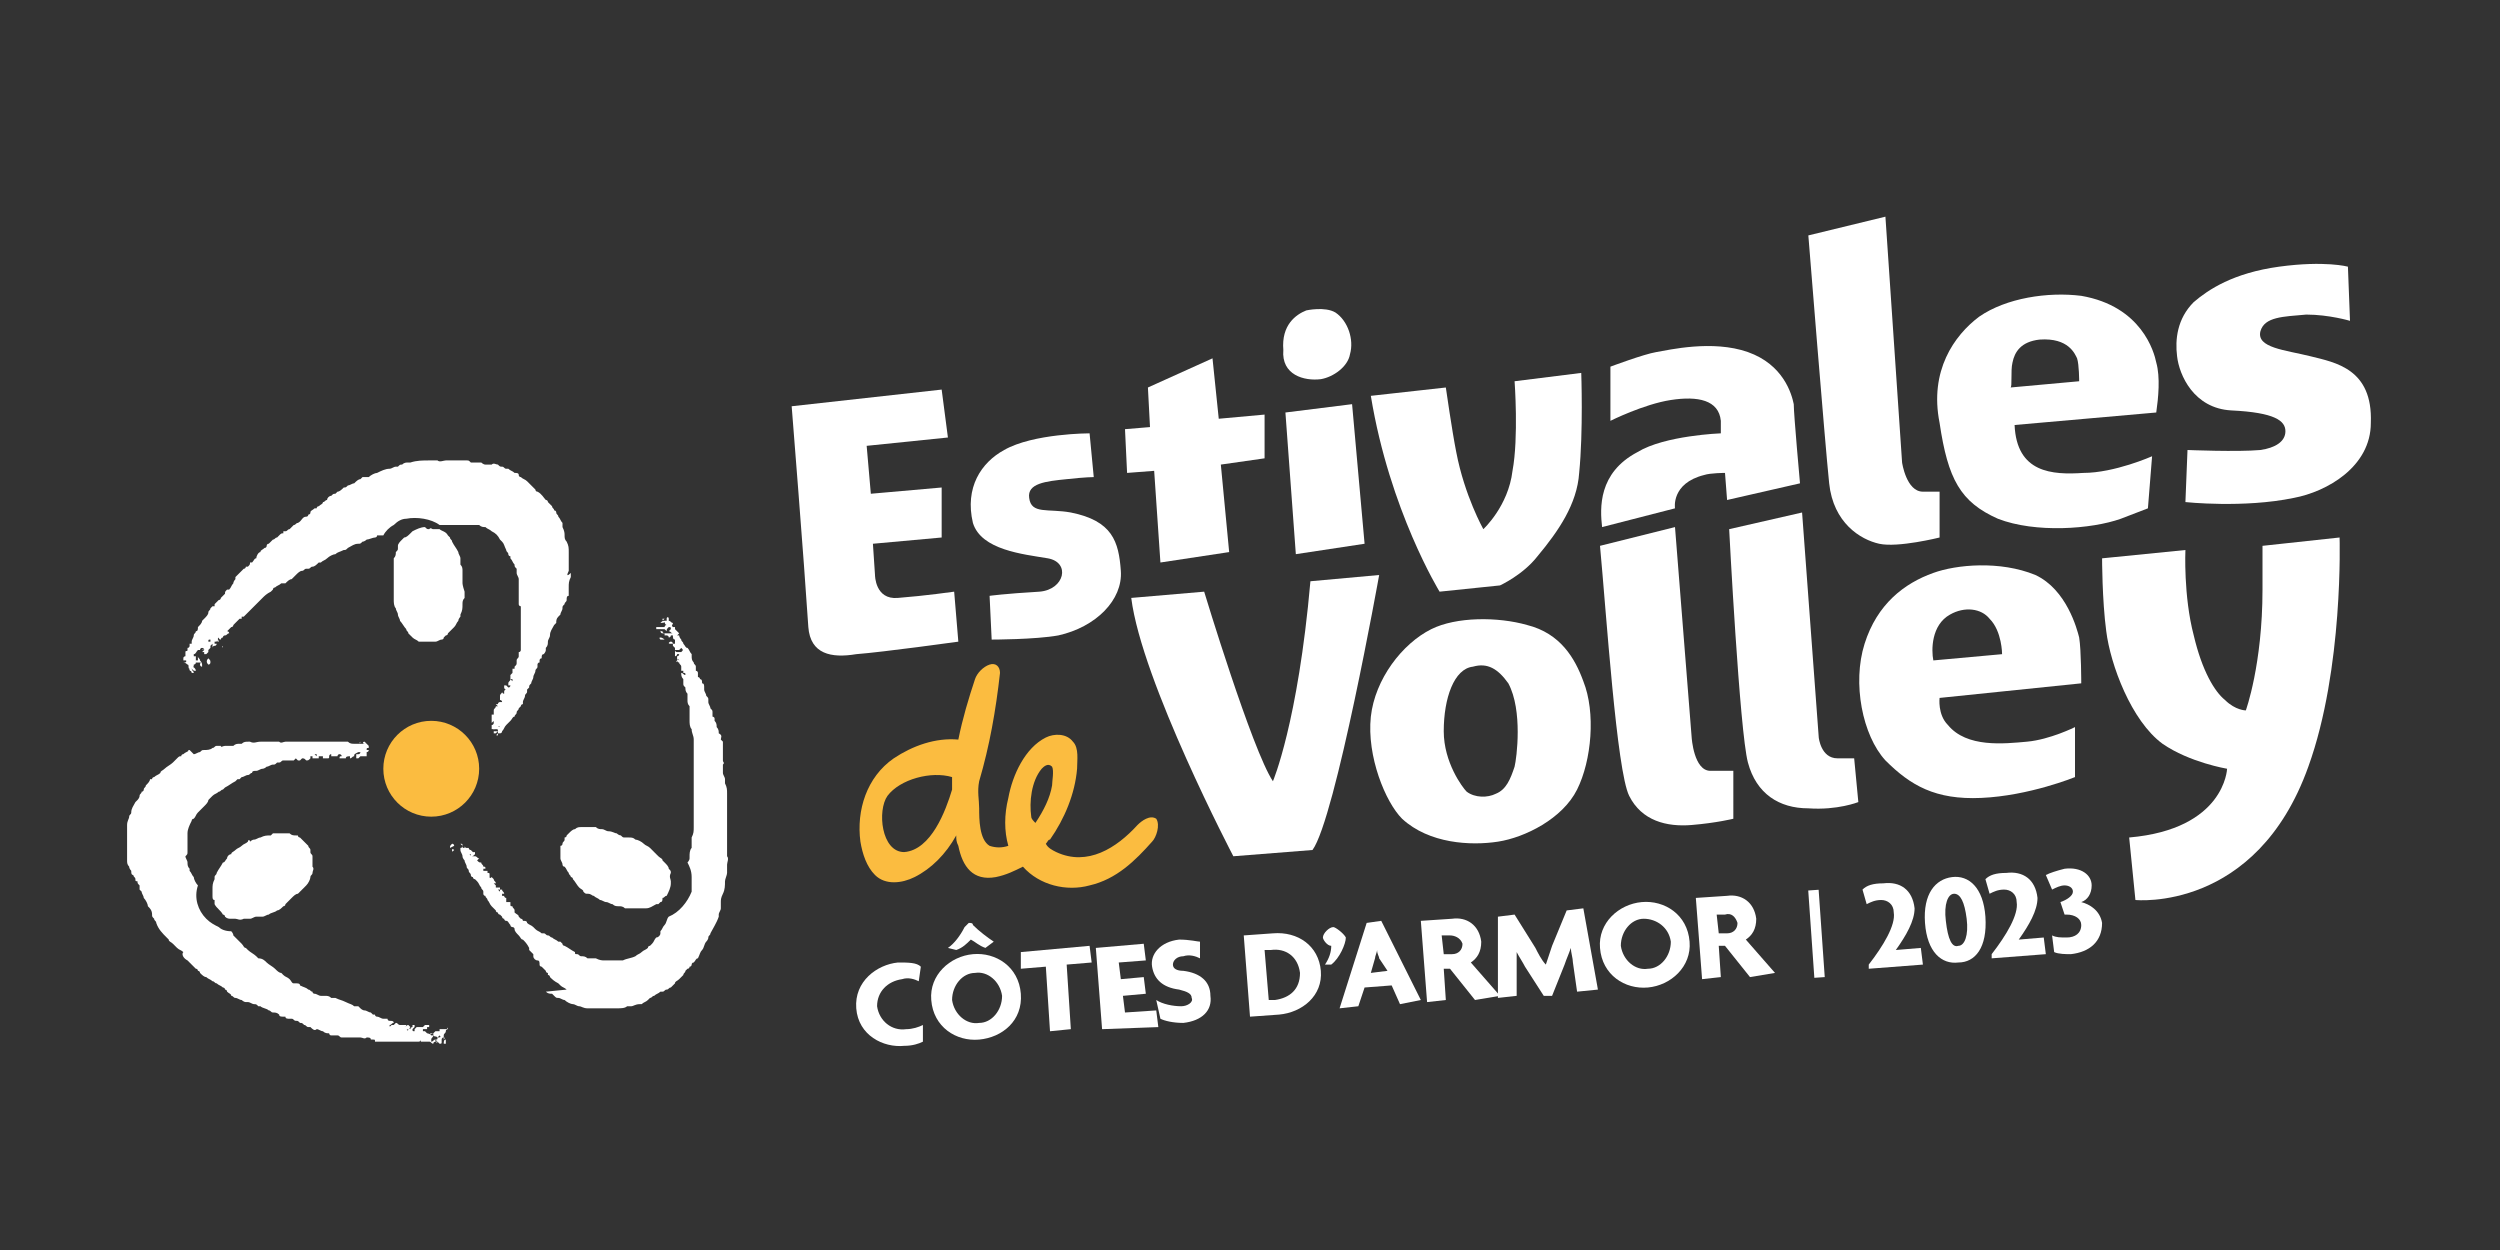
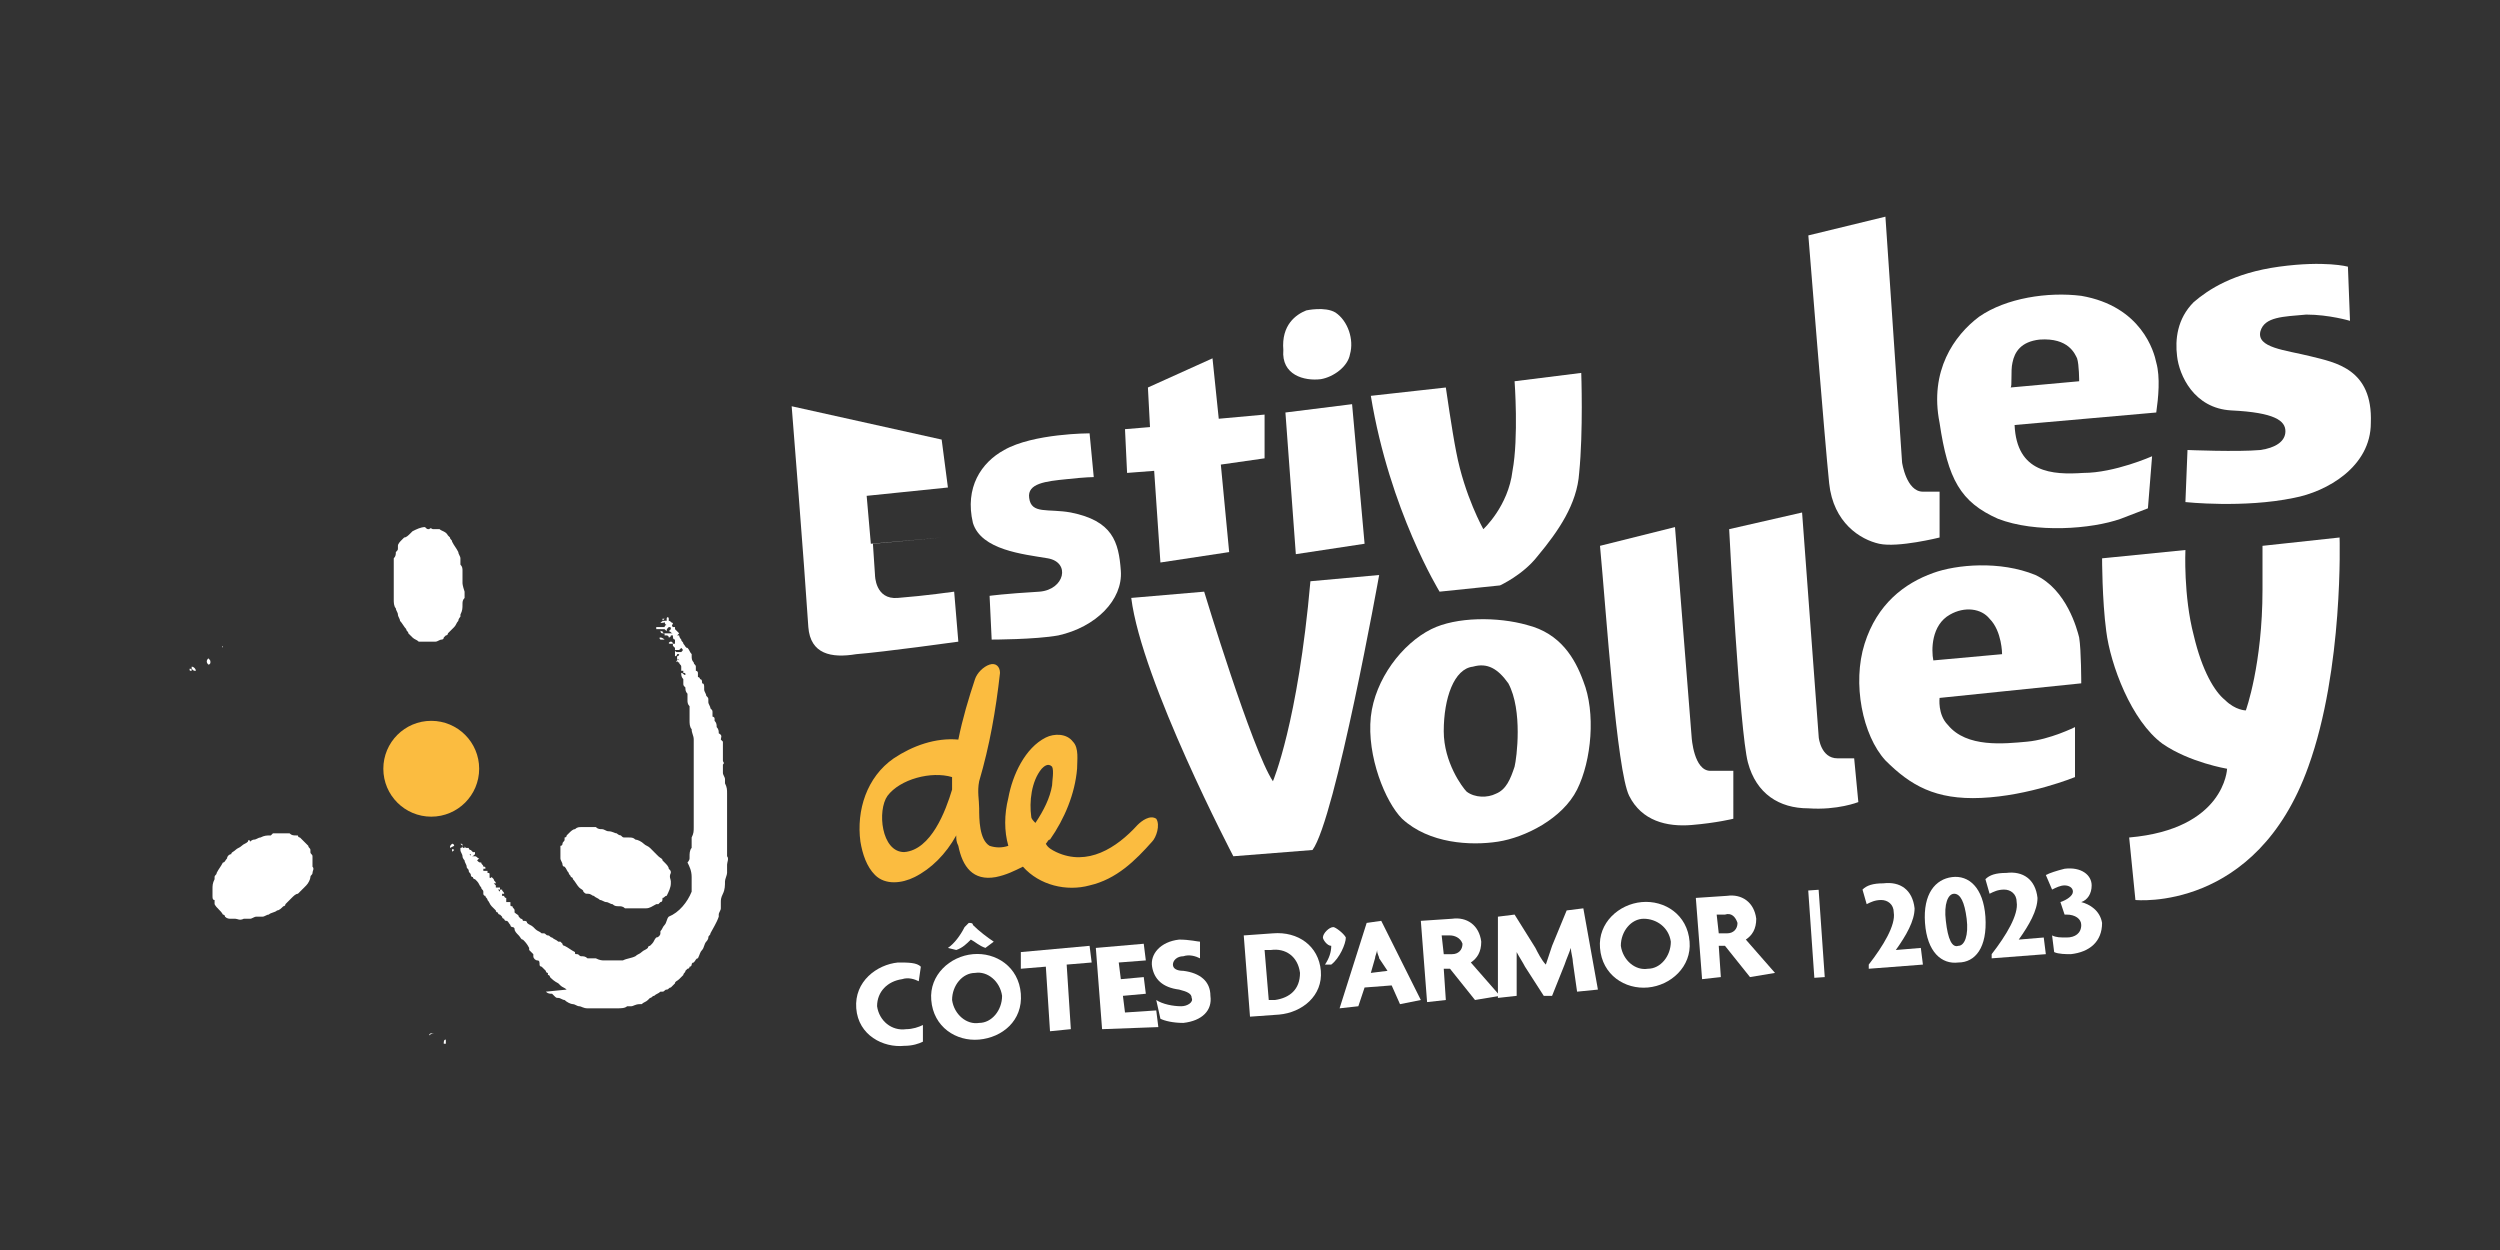
<svg xmlns="http://www.w3.org/2000/svg" version="1.1" id="Calque_1" x="0px" y="0px" viewBox="0 0 120 60" style="enable-background:new 0 0 120 60;" xml:space="preserve">
  <rect x="0" y="0" width="120" height="60" fill="#333333" stroke="none" />
  <style type="text/css">
	.st0{fill:#FFFFFF;}
	.st1{fill:#FBBC40;}
</style>
  <g>
    <rect x="86.9" y="42.7" transform="matrix(0.998 -6.977163e-02 6.977163e-02 0.998 -2.91 6.192)" class="st0" width="0.5" height="4.2" />
  </g>
  <g>
    <path class="st0" d="M44.1,47.1c-0.2-0.1-0.5-0.2-0.8-0.1c-0.7,0.1-1.2,0.6-1.2,1.3c0.1,0.7,0.7,1.2,1.4,1.1c0.3,0,0.6-0.1,0.8-0.2   l0,0.8c-0.2,0.1-0.5,0.2-0.9,0.2c-1,0.1-2.2-0.5-2.3-1.8s1-2.1,2-2.2c0.5,0,0.9,0,1.1,0.2L44.1,47.1z" />
    <path class="st0" d="M47,49.9c-1.1,0.1-2.2-0.6-2.3-1.9c-0.1-1.2,0.9-2.1,2-2.2c1.1-0.1,2.2,0.6,2.3,1.9C49.1,49,48.1,49.8,47,49.9   z M47.3,45.5c-0.3-0.1-0.5-0.3-0.7-0.4c-0.2,0.2-0.4,0.4-0.7,0.5l-0.4-0.1c0.3-0.2,0.6-0.6,0.8-1c0.1-0.1,0.1-0.1,0.2-0.2   c0.1,0,0.2,0,0.2,0.1c0.3,0.3,0.7,0.6,1,0.8L47.3,45.5z M46.8,46.7c-0.6,0-1.1,0.6-1.1,1.3c0.1,0.7,0.7,1.2,1.3,1.1   c0.6,0,1.1-0.6,1.1-1.3C48,47.1,47.4,46.6,46.8,46.7z" />
    <path class="st0" d="M51.2,46.3l0.2,3.1l-1,0.1l-0.2-3.1l-1.2,0.1L49,45.7l3.3-0.3l0.1,0.8L51.2,46.3z" />
    <path class="st0" d="M52.9,49.4l-0.3-3.9l2.3-0.2l0.1,0.8l-1.3,0.1l0.1,0.8l1.1-0.1l0.1,0.8l-1.1,0.1l0.1,0.8l1.5-0.1l0.1,0.8   L52.9,49.4z" />
    <path class="st0" d="M56.8,49.1c-0.5,0-0.9-0.1-1.1-0.2l-0.2-0.9c0.3,0.2,0.8,0.3,1.2,0.3c0.3,0,0.6-0.2,0.5-0.4   c0-0.2-0.2-0.3-0.6-0.4c-0.8-0.1-1.2-0.5-1.3-1.1c-0.1-0.6,0.4-1.2,1.3-1.3c0.5,0,0.9,0.1,1,0.1L57.6,46c-0.2-0.1-0.5-0.2-0.8-0.1   c-0.3,0-0.5,0.2-0.5,0.4c0,0.2,0.2,0.3,0.5,0.3c0.8,0.1,1.3,0.5,1.3,1.2C58.2,48.5,57.7,49,56.8,49.1z" />
    <path class="st0" d="M61.4,48.7L60,48.8l-0.3-3.9l1.4-0.1c1.2-0.1,2.2,0.6,2.3,1.8C63.5,47.8,62.5,48.6,61.4,48.7z M61,45.6l-0.3,0   l0.2,2.4l0.3,0c0.7-0.1,1.2-0.5,1.2-1.3C62.3,45.9,61.7,45.5,61,45.6z" />
    <path class="st0" d="M63.9,46.3l-0.3,0c0.2-0.3,0.3-0.6,0.3-0.9c-0.2,0-0.4-0.3-0.4-0.4c0-0.2,0.3-0.5,0.5-0.5   c0.1,0,0.5,0.3,0.6,0.5C64.6,45.3,64.3,46,63.9,46.3z" />
    <path class="st0" d="M67.2,48.2l-0.4-0.9l-1.3,0.1l-0.3,0.9l-0.9,0.1l1.3-4.1l0.7-0.1l1.9,3.8L67.2,48.2z M66.2,46   c0-0.1-0.1-0.2-0.1-0.4l0,0c0,0.1-0.1,0.3-0.1,0.4l-0.2,0.7l0.8-0.1L66.2,46z" />
    <path class="st0" d="M70.8,48l-1.2-1.5l-0.3,0l0.1,1.5l-0.9,0.1l-0.3-3.9l1.5-0.1c0.7-0.1,1.3,0.3,1.4,1.1c0,0.5-0.2,0.8-0.5,1   l1.4,1.6L70.8,48z M69.6,44.9l-0.4,0l0.1,0.9l0.4,0c0.3,0,0.5-0.2,0.5-0.5C70.1,45,69.8,44.9,69.6,44.9z" />
    <path class="st0" d="M75.7,47.6l-0.2-1.4c0-0.2-0.1-0.5-0.1-0.7l0,0c-0.1,0.3-0.2,0.5-0.3,0.8l-0.6,1.5l-0.4,0l-0.9-1.4   c-0.1-0.2-0.3-0.5-0.4-0.7l0,0c0,0.3,0,0.5,0,0.7l0,1.4l-0.9,0.1l0-3.9l0.8-0.1l1,1.6c0.1,0.2,0.3,0.6,0.5,0.8l0,0   c0.1-0.3,0.2-0.6,0.3-0.9l0.7-1.7l0.8-0.1l0.7,3.9L75.7,47.6z" />
    <path class="st0" d="M79.1,47.4c-1.1,0.1-2.2-0.6-2.3-1.9c-0.1-1.2,0.9-2.1,2-2.2c1.1-0.1,2.2,0.6,2.3,1.9   C81.2,46.4,80.2,47.3,79.1,47.4z M78.9,44.1c-0.6,0-1.1,0.6-1.1,1.3c0.1,0.7,0.7,1.2,1.3,1.1c0.6,0,1.1-0.6,1.1-1.3   C80.1,44.5,79.5,44.1,78.9,44.1z" />
    <path class="st0" d="M84,46.9l-1.2-1.5l-0.3,0l0.1,1.5l-0.9,0.1l-0.3-3.9l1.5-0.1c0.7-0.1,1.3,0.3,1.4,1.1c0,0.5-0.2,0.8-0.5,1   l1.4,1.6L84,46.9z M82.8,43.9l-0.4,0l0.1,0.9l0.4,0c0.3,0,0.5-0.2,0.5-0.5C83.3,44,83.1,43.8,82.8,43.9z" />
    <path class="st0" d="M89.7,46.5l0-0.2c0.7-0.9,1.3-1.9,1.2-2.5c0-0.4-0.3-0.6-0.6-0.6c-0.3,0-0.5,0.1-0.7,0.2l-0.2-0.7   c0.2-0.2,0.5-0.3,1-0.3c0.8-0.1,1.4,0.3,1.5,1.2c0,0.6-0.4,1.3-0.9,2l1.2-0.1l0.1,0.8L89.7,46.5z" />
    <path class="st0" d="M94,46.2c-0.8,0.1-1.5-0.5-1.6-1.9c-0.1-1.4,0.5-2.1,1.3-2.2c0.8-0.1,1.5,0.5,1.6,1.9   C95.4,45.5,94.8,46.2,94,46.2z M93.8,42.9c-0.3,0-0.5,0.5-0.4,1.3c0.1,0.9,0.3,1.3,0.6,1.2c0.3,0,0.5-0.5,0.4-1.3   C94.3,43.3,94.1,42.9,93.8,42.9z" />
    <path class="st0" d="M95.6,46l0-0.2c0.7-0.9,1.3-1.9,1.2-2.5c0-0.4-0.3-0.6-0.6-0.6c-0.3,0-0.5,0.1-0.7,0.2l-0.2-0.7   c0.2-0.2,0.5-0.3,1-0.3c0.8-0.1,1.4,0.3,1.5,1.2c0,0.6-0.4,1.3-0.9,2l1.2-0.1l0.1,0.8L95.6,46z" />
    <path class="st0" d="M99.4,45.8c-0.2,0-0.6,0-0.8-0.1l-0.1-0.8c0.2,0.1,0.4,0.1,0.7,0.1c0.4,0,0.7-0.2,0.7-0.6   c0-0.3-0.3-0.5-0.7-0.5c0,0-0.1,0-0.1,0l-0.2-0.6c0.3-0.1,0.6-0.3,0.6-0.5c0-0.2-0.2-0.3-0.4-0.3c-0.2,0-0.4,0.1-0.6,0.2L98.2,42   c0.2-0.1,0.5-0.2,0.9-0.3c0.8-0.1,1.3,0.3,1.3,0.8c0,0.4-0.2,0.7-0.5,0.8c0.4,0.1,0.9,0.4,1,1C100.9,45.2,100.3,45.7,99.4,45.8z" />
  </g>
  <path class="st1" d="M54.6,39.6c-1,1.1-2.4,2-3.9,1.3c-0.2-0.1-0.4-0.2-0.5-0.4c0.1-0.1,0.1-0.2,0.2-0.2c0.7-1,1.2-2.2,1.3-3.4  c0-0.4,0.1-1-0.2-1.3c-0.3-0.4-0.9-0.4-1.3-0.2c-1,0.5-1.6,1.8-1.8,2.9c-0.2,0.8-0.2,1.6,0,2.3c-0.3,0.1-0.6,0.1-0.9,0  C47,40.3,47,39.3,47,38.8c0-0.4-0.1-0.8,0-1.3c0.5-1.7,0.8-3.4,1-5.2c0-0.3-0.2-0.5-0.5-0.4c-0.3,0.1-0.6,0.4-0.7,0.7  c-0.3,0.9-0.6,1.9-0.8,2.9c-1.1-0.1-2.2,0.3-3.1,0.9c-1.3,0.9-1.8,2.5-1.6,4c0.1,0.6,0.3,1.2,0.7,1.6c0.5,0.5,1.3,0.4,1.9,0.1  c0.8-0.4,1.5-1.1,2-2c0,0.2,0,0.3,0.1,0.5c0.2,1,0.7,1.7,1.8,1.5c0.5-0.1,0.9-0.3,1.3-0.5c0.8,0.9,2.1,1.2,3.2,0.9  c1.3-0.3,2.2-1.2,3-2.1c0.2-0.2,0.4-0.8,0.2-1.1C55.2,39.1,54.8,39.4,54.6,39.6z M45.7,37.9c-0.3,1-1,2.9-2.3,3  c-1.1,0-1.3-2-0.8-2.7c0.6-0.8,2.1-1.2,3.1-0.9C45.7,37.4,45.7,37.6,45.7,37.9z M49.5,39.2c-0.1-0.7,0-1.7,0.5-2.3  c0.1-0.1,0.3-0.3,0.5-0.1c0.1,0.2,0,0.7,0,0.9c-0.1,0.6-0.4,1.2-0.8,1.8C49.6,39.4,49.5,39.3,49.5,39.2z" />
  <g>
-     <path class="st0" d="M46,30.8l-0.2-2.4c0,0-1.4,0.2-2.7,0.3c-1.1,0.1-1.1-1.1-1.1-1.1l-0.1-1.5l3.3-0.3l0-2.4l-3.4,0.3l-0.2-2.3   l3.9-0.4l-0.3-2.3L38,19.5c0,0,0.6,7.5,0.8,10.6c0.1,1.3,1.1,1.5,2.3,1.3C42.4,31.3,46,30.8,46,30.8z" />
+     <path class="st0" d="M46,30.8l-0.2-2.4c0,0-1.4,0.2-2.7,0.3c-1.1,0.1-1.1-1.1-1.1-1.1l-0.1-1.5l3.3-0.3l-3.4,0.3l-0.2-2.3   l3.9-0.4l-0.3-2.3L38,19.5c0,0,0.6,7.5,0.8,10.6c0.1,1.3,1.1,1.5,2.3,1.3C42.4,31.3,46,30.8,46,30.8z" />
    <path class="st0" d="M50.3,26.8c1.1,0.2,0.8,1.5-0.4,1.6c-1.7,0.1-2.4,0.2-2.4,0.2l0.1,2.1c0,0,2.1,0,3.2-0.2   c1.8-0.4,3.1-1.7,3-3.1c-0.1-1.4-0.4-2.4-2.4-2.8c-1.1-0.2-1.9,0.1-2-0.7c-0.1-0.7,0.8-0.8,1.8-0.9c0.9-0.1,1.3-0.1,1.3-0.1   l-0.2-2.1c0,0-2.7,0-4.1,0.8c-1.1,0.6-1.9,1.8-1.5,3.5C47.1,26.4,49.1,26.6,50.3,26.8z" />
    <polygon class="st0" points="54.1,22.7 55.4,22.6 55.7,27 59,26.5 58.6,22.3 60.7,22 60.7,19.9 58.5,20.1 58.2,17.2 55.1,18.6    55.2,20.5 54,20.6  " />
    <polygon class="st0" points="61.7,19.8 62.2,26.6 65.5,26.1 64.9,19.4  " />
    <path class="st0" d="M71.2,25.4c0,0-0.9-1.6-1.3-3.7c-0.2-1-0.5-3.1-0.5-3.1L65.8,19c0.9,5.5,3.3,9.4,3.3,9.4l2.9-0.3   c0,0,1.1-0.5,1.8-1.4c1-1.2,1.9-2.5,2-4c0.2-2,0.1-4.8,0.1-4.8l-3.2,0.4c0,0,0.2,2.7-0.1,4.3C72.4,24.3,71.2,25.4,71.2,25.4z" />
-     <path class="st0" d="M80.4,24.4c0,0-0.2-1.2,1.4-1.6c0.3-0.1,1-0.1,1-0.1l0.1,1.3l3.5-0.8c0,0-0.3-3.3-0.3-3.8   c-0.1-0.5-0.5-1.9-2.2-2.5c-1.7-0.6-3.8-0.1-4.4,0c-0.6,0.1-2.2,0.7-2.2,0.7v2.6c0,0,1.6-0.8,2.9-1c1.3-0.2,2.3,0,2.4,1   c0,0.5,0,0.6,0,0.6s-2.7,0.1-4,0.9c-1.9,1-1.8,2.7-1.7,3.6L80.4,24.4z" />
    <path class="st0" d="M90.5,10.4l-3.7,0.9c0,0,0.8,10,1,11.9c0.2,1.9,1.5,2.7,2.4,2.9c0.9,0.2,2.9-0.3,2.9-0.3v-2.2h-0.8   c-0.8,0-1-1.4-1-1.4L90.5,10.4z" />
    <path class="st0" d="M95.9,24.9c1.8,0.7,4.5,0.5,5.9,0l1.3-0.5l0.2-2.5c0,0-1.8,0.8-3.3,0.8c-1.5,0.1-3.2,0-3.3-2.3l6.8-0.6   c0.1-0.7,0.2-1.7,0-2.4c-0.1-0.5-0.7-2.7-3.6-3.2c-1.6-0.2-3.6,0.1-4.9,1c-1.2,0.9-2.4,2.6-1.9,5.1C93.5,23,94.1,24.1,95.9,24.9z    M96.6,17.4c0.1-0.5,0.4-1,1.3-1.1c1.4-0.1,1.7,0.7,1.8,0.9c0.1,0.3,0.1,1.1,0.1,1.1l-3.3,0.3C96.6,18.6,96.5,17.8,96.6,17.4z" />
    <path class="st0" d="M110.9,17.1c-1.2-0.3-2.6-0.4-2.4-1.2c0.2-0.7,1.1-0.7,2.2-0.8c1.1,0,2.1,0.3,2.1,0.3l-0.1-2.6   c0,0-1.1-0.3-3.3,0c-2.2,0.3-3.4,1.1-4.1,1.7c-0.8,0.8-0.9,1.8-0.8,2.6c0.1,0.9,0.8,2.5,2.6,2.6c2.1,0.1,2.6,0.5,2.6,1   c0,0.5-0.5,0.8-1.2,0.9c-1.1,0.1-3.5,0-3.5,0l-0.1,2.5c0,0,2.8,0.3,5.2-0.2c1.6-0.3,3.7-1.5,3.7-3.6   C113.9,17.7,112.1,17.4,110.9,17.1z" />
    <path class="st0" d="M62.9,27.9c-0.6,6.8-1.8,9.6-1.8,9.6c-1-1.5-3.3-9.1-3.3-9.1l-3.5,0.3c0.5,4,4.9,12.4,4.9,12.4l3.8-0.3   c1.1-1.5,3.2-13.2,3.2-13.2L62.9,27.9z" />
    <path class="st0" d="M73.3,30c-1.4-0.4-3.4-0.4-4.6,0.2c-1.4,0.7-2.7,2.4-2.9,4.2c-0.2,1.9,0.7,4.1,1.5,4.9   c1.3,1.2,3.3,1.3,4.6,1.1c1.3-0.2,3.1-1.1,3.8-2.5c0.7-1.4,0.9-3.7,0.3-5.2C75.6,31.6,74.9,30.4,73.3,30z M72.7,36.8   c-0.2,0.6-0.4,1.1-0.9,1.3c-0.4,0.2-1,0.2-1.4-0.1c-0.2-0.2-1.1-1.4-1.1-2.9c0-1.6,0.5-3,1.4-3.1c0.7-0.2,1.2,0.1,1.7,0.8   C73.1,34.1,72.8,36.4,72.7,36.8z" />
    <path class="st0" d="M81.2,35.4l-0.8-10.1l-3.6,0.9c0.3,3.2,0.8,10.8,1.4,12c0.6,1.2,1.8,1.5,3,1.4c1.2-0.1,2-0.3,2-0.3V37h-1.1   C81.3,37,81.2,35.4,81.2,35.4z" />
    <path class="st0" d="M88.2,36.4c-0.8,0-0.9-1-0.9-1l-0.8-10.8L83,25.4c0,0,0.5,9.7,0.9,11.2c0.4,1.5,1.5,2.2,2.9,2.2   c1.4,0.1,2.4-0.3,2.4-0.3L89,36.4L88.2,36.4z" />
    <path class="st0" d="M99.9,32.8c0,0,0-1.6-0.1-2.2c-0.1-0.4-0.6-2.3-2.1-3c-1.7-0.7-3.8-0.5-4.9-0.1c-1.4,0.5-2.7,1.5-3.3,3.4   c-0.6,1.9-0.1,4.4,1,5.6c1.2,1.2,2.4,1.9,4.6,1.8c2.3-0.1,4.5-1,4.5-1v-2.4c0,0-1.2,0.6-2.3,0.7c-1.1,0.1-2.9,0.3-3.8-0.8   c-0.5-0.5-0.4-1.3-0.4-1.3L99.9,32.8z M92.8,31.7c-0.1-0.5-0.1-1.7,0.8-2.2c0.7-0.4,1.5-0.3,1.9,0.2c0.6,0.6,0.6,1.7,0.6,1.7   L92.8,31.7z" />
    <path class="st0" d="M108.6,26.2c0,0,0,1.7,0,2.1c0,3.6-0.8,5.8-0.8,5.8s-0.5,0-1-0.5c-0.5-0.4-1.1-1.4-1.5-3.1   c-0.5-1.9-0.4-4.1-0.4-4.1l-4,0.4c0,0,0,2,0.2,3.5c0.2,1.6,1.2,4.3,2.7,5.4c1.3,0.9,3.1,1.2,3.1,1.2s-0.1,2.9-4.7,3.3l0.3,3   c0,0,5.8,0.6,8.3-6.4c1.7-4.7,1.5-11,1.5-11L108.6,26.2z" />
    <path class="st0" d="M63.4,18.2c0.6-0.1,1.3-0.6,1.4-1.2c0.2-0.7-0.1-1.6-0.7-2c-0.5-0.3-1.4-0.1-1.4-0.1c-0.5,0.2-1.2,0.7-1.1,1.9   C61.5,18,62.6,18.3,63.4,18.2z" />
  </g>
  <circle class="st1" cx="20.7" cy="36.9" r="2.3" />
  <g>
    <path class="st0" d="M22.2,28c0-0.1,0-0.2,0-0.3c0-0.1,0-0.2,0-0.3c0-0.1,0-0.2-0.1-0.3c0-0.1,0-0.2,0-0.3c0-0.1-0.1-0.2-0.1-0.3   c-0.1-0.2-0.2-0.3-0.3-0.5c0-0.1-0.1-0.1-0.1-0.2c0,0-0.1-0.1-0.1-0.1c-0.1-0.2-0.3-0.2-0.4-0.3c0,0,0,0-0.1,0c-0.1,0-0.1,0-0.2,0   c-0.1,0-0.1-0.1-0.2,0c-0.1,0-0.1,0-0.2-0.1c0,0,0,0,0,0c-0.2,0-0.4,0.1-0.6,0.2c0,0-0.1,0.1-0.1,0.1c-0.1,0.1-0.2,0.2-0.3,0.2   c0,0,0,0,0,0c0,0-0.1,0.1-0.1,0.1c-0.1,0.1-0.2,0.2-0.2,0.3c0,0,0,0.1,0,0.1c0,0.1,0,0.1-0.1,0.2c0,0.1,0,0.2-0.1,0.3   c0,0.1,0,0.1,0,0.2c0,0,0,0.1,0,0.1c0,0.1,0,0.2,0,0.3c0,0.2,0,0.3,0,0.5c0,0.1,0,0.2,0,0.3c0,0,0,0.1,0,0.1c0,0,0,0.1,0,0.1   c0,0.1,0,0.1,0,0.2c0,0.1,0,0.1,0,0.2c0,0.1,0,0.3,0.1,0.4c0,0.1,0.1,0.2,0.1,0.3c0,0.1,0.1,0.2,0.1,0.3c0.1,0.1,0.2,0.3,0.3,0.4   c0,0.1,0.1,0.1,0.1,0.2c0.1,0.1,0.1,0.1,0.2,0.2c0,0,0,0,0,0c0.1,0.1,0.2,0.1,0.3,0.2c0,0,0.1,0,0.1,0c0.1,0,0.1,0,0.2,0   c0,0,0,0,0.1,0c0.1,0,0.2,0,0.2,0c0.1,0,0.1,0,0.2,0c0.1,0,0.2-0.1,0.3-0.1c0,0,0.1,0,0.1-0.1c0,0,0.1-0.1,0.1-0.1   c0,0,0.1,0,0.1-0.1c0.1-0.1,0.1-0.1,0.2-0.2c0,0,0.1-0.1,0.1-0.1c0.1-0.1,0.1-0.2,0.2-0.3c0-0.1,0.1-0.2,0.1-0.2c0,0,0-0.1,0-0.1   c0.1-0.2,0.1-0.3,0.1-0.5c0,0,0,0,0,0c0-0.1,0-0.2,0.1-0.3c0-0.1,0-0.2,0-0.3C22.2,28.1,22.2,28,22.2,28z" />
-     <path class="st0" d="M27.3,27.4C27.3,27.4,27.3,27.3,27.3,27.4c0-0.1,0-0.2,0-0.3c0,0,0-0.1,0-0.1c0-0.1,0-0.1,0-0.2   c0-0.1,0-0.2,0-0.3c0-0.2,0-0.3-0.1-0.5c0,0,0,0,0,0c-0.1-0.1-0.1-0.2-0.1-0.3c0-0.1,0-0.2-0.1-0.4c0,0,0,0,0,0c0,0,0-0.1,0-0.1   c0,0,0,0,0-0.1c-0.1-0.1-0.1-0.2-0.2-0.3c0-0.1-0.1-0.1-0.1-0.2c0,0,0-0.1-0.1-0.1c0-0.1-0.1-0.1-0.1-0.2c-0.1-0.1-0.1-0.1-0.2-0.2   c0,0,0-0.1-0.1-0.1c-0.1-0.1-0.2-0.3-0.4-0.4c-0.1,0-0.1-0.1-0.1-0.1c-0.1-0.1-0.2-0.2-0.3-0.3c0,0-0.1-0.1-0.1-0.1   c-0.1-0.1-0.2-0.1-0.3-0.2c0,0-0.1,0-0.1-0.1c0-0.1-0.1-0.1-0.2-0.1c0,0,0,0,0,0c-0.1-0.1-0.2-0.1-0.3-0.2c0,0,0,0-0.1,0   c-0.1,0-0.1-0.1-0.2-0.1c-0.1,0-0.1,0-0.2-0.1c0,0,0,0,0,0c-0.1,0-0.2-0.1-0.3,0c-0.1,0-0.2,0-0.3,0c-0.1,0-0.2-0.1-0.2-0.1   c-0.1,0-0.1,0-0.2,0c-0.1,0-0.1,0-0.1,0c-0.1,0-0.1,0-0.2,0c-0.1-0.1-0.1-0.1-0.2-0.1c-0.1,0-0.1,0-0.2,0c-0.1,0-0.2,0-0.3,0   c-0.2,0-0.3,0-0.5,0c-0.1,0-0.3,0.1-0.4,0c-0.1,0-0.1,0-0.2,0c-0.1,0-0.2,0-0.2,0c-0.3,0-0.6,0-0.9,0.1c0,0-0.1,0-0.1,0   c-0.1,0-0.2,0-0.3,0.1c-0.1,0-0.1,0-0.2,0.1c0,0-0.1,0-0.1,0c-0.1,0-0.2,0.1-0.3,0.1c-0.2,0-0.4,0.1-0.6,0.2   c-0.1,0-0.3,0.1-0.4,0.2c0,0-0.1,0-0.2,0c0,0,0,0,0,0c0,0-0.1,0-0.1,0c0,0-0.1,0.1-0.1,0.1c-0.1,0-0.2,0.1-0.3,0.2   c-0.1,0-0.2,0.1-0.3,0.1c0,0,0,0,0,0c-0.1,0.1-0.1,0.1-0.2,0.1c-0.1,0.1-0.2,0.2-0.3,0.2c0,0-0.1,0.1-0.1,0.1c-0.1,0-0.1,0-0.2,0.1   c-0.1,0-0.2,0.1-0.2,0.2c-0.1,0-0.1,0.1-0.2,0.1c0,0.1-0.1,0.1-0.2,0.2c-0.1,0-0.1,0.1-0.1,0.1c0,0,0,0-0.1,0   c-0.1,0.1-0.2,0.1-0.2,0.2c0,0.1-0.1,0.1-0.1,0.1c0,0,0,0.1-0.1,0.1c-0.2,0-0.2,0.2-0.4,0.3c-0.1,0-0.1,0.1-0.2,0.1   c-0.1,0.1-0.1,0.1-0.2,0.2c-0.1,0-0.1,0.1-0.2,0.1c0,0,0,0-0.1,0c0,0,0,0,0,0.1c-0.1,0-0.1,0-0.2,0.1c0,0,0,0-0.1,0.1   c-0.1,0-0.1,0.1-0.2,0.1c0,0-0.1,0.1-0.1,0.1c0,0-0.1,0.1-0.1,0.1c-0.1,0-0.1,0.1-0.1,0.1c0,0,0,0.1-0.1,0.1   c-0.1,0.1-0.2,0.1-0.2,0.2c-0.1,0-0.2,0.2-0.2,0.3c-0.1,0-0.1,0.1-0.2,0.2c0,0-0.1,0-0.1,0c0,0.1,0,0.1-0.1,0.2c0,0,0,0-0.1,0   c0,0,0,0.1-0.1,0.1c-0.1,0.1-0.1,0.1-0.2,0.2c-0.1,0.1-0.1,0.1-0.2,0.2c0,0,0,0,0,0.1c0,0-0.1,0.1-0.1,0.2   c-0.1,0.1-0.1,0.2-0.2,0.3c0,0,0,0-0.1,0c-0.1,0.1-0.1,0.1-0.1,0.2c-0.1,0.1-0.1,0.1-0.2,0.2c0,0,0,0.1-0.1,0.1   c0,0-0.1,0.1-0.1,0.1c0,0-0.1,0.1-0.1,0.1c0,0,0,0,0,0.1c0,0,0,0-0.1,0c0,0,0,0-0.1,0.1c0,0.1-0.1,0.1-0.1,0.2   c0,0.1-0.1,0.2-0.2,0.3c0,0-0.1,0.1-0.1,0.1c0,0.1-0.1,0.2-0.2,0.3c0,0.1,0,0.2-0.1,0.2c0,0.1-0.1,0.1-0.1,0.2   c0,0.1-0.1,0.2-0.1,0.3c0,0,0,0.1,0,0.1c0,0-0.1,0-0.1,0c0,0.1,0,0.1,0,0.1c0,0,0,0.1-0.1,0.1c0,0,0,0,0,0c0,0,0,0.1,0,0.1   c0,0.1-0.1,0-0.1,0.1c0,0.1,0,0.1,0,0.2c0,0-0.1,0-0.1,0.1c0,0.1,0,0.1,0,0.1c0,0,0,0,0.1,0c0,0,0.1,0,0,0.1c-0.1,0-0.1,0-0.1,0   c0,0,0,0,0,0c0,0,0.1,0,0.2,0.1c0.1,0,0,0.2,0.1,0.2c0,0.1,0.1,0.1,0.1,0.2c0,0,0,0,0.1,0c0-0.1-0.1-0.1-0.1-0.2   c0.1-0.1,0.1-0.1,0.1-0.2c0,0,0,0,0,0c0,0,0.1,0,0.1-0.1c0,0,0,0,0-0.1c0-0.1,0-0.1,0-0.2c0,0-0.1,0-0.1,0c0,0,0,0,0-0.1   c0.1,0,0.1-0.1,0.2-0.2c0,0,0.1,0,0.1,0c0,0,0-0.1,0.1-0.1c0,0,0.1,0,0.1,0.1c0,0-0.1,0.1-0.1,0.1c0,0,0.1,0,0.1,0c0,0,0,0.1,0,0.1   c0,0,0,0,0,0c0,0,0,0,0.1,0c0,0,0,0,0,0c0,0,0.1-0.1,0.1-0.1c0,0,0-0.1,0-0.1c0,0,0.1-0.1,0.1-0.1c0,0,0-0.1,0-0.1c0,0,0,0,0.1-0.1   c0,0,0-0.1-0.1-0.1c0,0-0.1,0-0.1,0c0-0.1,0-0.1,0.1-0.1c0,0,0,0.1,0,0.1c0,0,0,0.1,0.1,0.1c0,0,0,0.1,0,0.1c0,0,0,0,0,0.1   c0,0,0-0.1,0.1-0.1c0.1,0,0.1-0.1,0.1-0.1c0,0-0.1,0-0.1,0c0,0,0-0.1,0-0.1c0,0,0.1,0,0.1,0c0,0,0.1,0,0.1,0c0-0.1-0.1-0.1,0-0.2   c0,0,0,0.1,0.1,0.1c0,0,0,0,0,0c0,0,0-0.1,0.1-0.1c0-0.1,0.1-0.1,0.1-0.1c0.1,0,0.1-0.1,0.2-0.1c0,0,0-0.1-0.1-0.1c0,0,0,0,0-0.1   c0-0.1,0-0.1,0-0.1c0,0.1,0,0.1,0,0.2c0.1-0.1,0.1-0.1,0.2-0.2c0.1,0,0.1-0.1,0.1-0.1c0,0,0.1-0.1,0.1-0.1c0.1-0.1,0.1-0.1,0.2-0.2   c0,0,0.1,0,0.1,0c0,0,0-0.1,0-0.1c0,0,0.1,0,0.1,0c0.1-0.1,0.1-0.1,0.2-0.2c0.1-0.1,0.1-0.1,0.2-0.2c0,0,0.1-0.1,0.1-0.1   c0,0,0.1-0.1,0.1-0.1c0.1-0.1,0.2-0.2,0.3-0.3c0.1-0.1,0.2-0.2,0.4-0.3c0,0,0,0,0.1-0.1c0,0,0-0.1,0.1-0.1c0.1-0.1,0.2-0.1,0.3-0.2   c0,0,0,0,0.1,0c0,0,0,0,0.1,0c0.1-0.1,0.2-0.2,0.3-0.2c0,0,0.1-0.1,0.1-0.1c0,0,0.1-0.1,0.1-0.1c0.1-0.1,0.2-0.2,0.3-0.2   c0,0,0,0,0,0c0.1,0,0.1-0.1,0.2-0.1c0,0,0,0,0.1,0c0.1,0,0.1-0.1,0.2-0.1c0.1,0,0.2-0.1,0.3-0.2c0,0,0.1,0,0.1,0   c0.1-0.1,0.2-0.1,0.3-0.2c0.1-0.1,0.3-0.2,0.4-0.2c0.1-0.1,0.2-0.1,0.4-0.2c0,0,0,0,0,0c0.1,0,0.1,0,0.2-0.1   c0.2-0.1,0.3-0.2,0.5-0.2c0.1,0,0.1,0,0.2-0.1c0.1,0,0.2-0.1,0.2-0.1c0.1,0,0.3-0.1,0.4-0.1c0,0,0,0,0,0c0,0,0.1,0,0.1-0.1   c0.1,0,0.2,0,0.3,0c0,0,0,0,0,0c0,0,0,0,0,0c0.1-0.2,0.3-0.4,0.5-0.5c0.2-0.2,0.4-0.3,0.6-0.3c0.5-0.1,1.2,0,1.6,0.3   c0.1,0,0.3,0,0.4,0c0.1,0,0.3,0,0.4,0c0,0,0,0,0.1,0c0.1,0,0.2,0,0.3,0c0.1,0,0.2,0,0.3,0c0.1,0,0.1,0,0.2,0c0.1,0,0.1,0,0.2,0   c0.1,0.1,0.2,0.1,0.3,0.1c0.1,0.1,0.2,0.1,0.3,0.2c0.2,0.1,0.3,0.2,0.4,0.4c0,0,0.1,0.1,0.1,0.1c0.1,0.1,0.1,0.2,0.2,0.4   c0,0.1,0.1,0.1,0.1,0.2c0,0,0,0.1,0.1,0.1c0,0,0,0.1,0,0.1c0.1,0.1,0.1,0.2,0.2,0.3c0,0.1,0,0.1,0.1,0.2c0,0.1,0,0.1,0,0.2   c0,0.1,0.1,0.2,0.1,0.3c0,0.1,0,0.1,0,0.2c0,0.1,0,0.1,0,0.2c0,0.2,0,0.4,0,0.5c0,0,0,0.1,0,0.2c0,0,0,0,0,0c0,0,0,0.1,0,0.1   c0,0,0,0.1,0.1,0.1c0,0.1,0,0.2,0,0.3c0,0.1,0,0.1,0,0.2c0,0,0,0,0,0c0,0.1,0,0.1,0,0.2c0,0,0,0,0,0.1c0,0.1,0,0.2,0,0.4   c0,0.1,0,0.1,0,0.2c0,0.1,0,0.2,0,0.4c0,0,0,0,0,0.1c0,0,0,0,0,0c0,0.1,0,0.1,0,0.2c0,0,0,0.1-0.1,0.1c0,0.1,0,0.1,0,0.2   c0,0.1-0.1,0.1-0.1,0.2c0,0,0,0,0,0.1c0,0.1,0,0.1-0.1,0.2c0,0.1,0,0.1,0,0.1c0,0-0.1,0-0.1,0c0,0,0,0.1,0,0.1c0,0,0,0.1,0,0.1   c-0.1,0.1-0.1,0.1-0.1,0.1c0,0.1,0,0.1,0,0.2c0,0,0,0,0.1,0c0,0,0,0,0,0.1c0,0,0,0-0.1-0.1c0,0.1-0.1,0.1-0.1,0.2c0,0,0,0,0,0.1   c0,0,0.1,0,0.1,0c0,0,0,0,0,0c0,0,0,0.1-0.1,0.1c0,0,0,0,0,0c0,0,0,0-0.1-0.1c0,0,0,0-0.1,0c0,0,0,0.1,0,0.1c0,0,0,0.1,0.1,0.1   c0,0-0.1,0-0.1,0.1c0,0,0,0.1,0,0.1c0,0-0.1,0-0.1-0.1c0,0.1-0.1,0.1-0.1,0.2c0,0.1,0,0.1,0,0.2c0,0,0.1,0,0.1,0.1c0,0-0.1,0-0.1,0   c-0.1,0-0.1,0.1-0.1,0.1c0,0,0,0-0.1,0c0,0,0.1,0.1,0.1,0.1c0,0-0.1,0-0.1,0c0-0.1,0-0.1,0-0.1c0,0,0,0,0,0.1   c0,0.1-0.1,0.1-0.1,0.2c0,0.1,0,0.1,0,0.2c0,0,0,0-0.1,0c0,0.1,0,0.1,0,0.2c0.1,0.1,0.1,0.1,0.1,0.2c0,0,0,0.1-0.1,0.1   c0,0,0-0.1,0-0.1c0,0,0.1-0.1,0.1-0.1c0,0-0.1-0.1-0.1-0.1c0,0,0,0,0,0.1c0,0,0,0.1,0,0.1c0,0.1,0,0.1,0,0.2c0,0,0,0.1,0,0.1   c0,0,0,0,0,0c0,0,0,0,0.1,0c0,0,0,0.1,0,0.1c0,0,0,0.1,0,0.1c0,0,0,0,0.1,0c0,0,0.1-0.1,0.1-0.1c0,0.1,0,0.1,0,0.1   c-0.1,0.1-0.1,0.1,0,0.1c0,0,0,0,0,0c0,0,0-0.1,0-0.1c0,0,0.1,0,0.1,0c0,0,0.1,0,0.1-0.1c0.1-0.1,0.1-0.2,0.2-0.3   c0.1-0.1,0.1-0.1,0.2-0.2c0.1-0.1,0.1-0.2,0.2-0.2c0,0,0,0,0,0c0-0.1,0.1-0.1,0.1-0.2c0-0.1,0.1-0.1,0.1-0.2c0,0,0.1-0.1,0.1-0.1   c0,0,0-0.1,0.1-0.1c0,0,0-0.1,0-0.1c0-0.1,0.1-0.2,0.1-0.3c0-0.1,0.1-0.1,0.1-0.2c0,0,0,0,0-0.1c0,0,0.1-0.1,0.1-0.1   c0-0.1,0-0.1,0.1-0.2c0-0.1,0.1-0.2,0.1-0.3c0-0.1,0.1-0.2,0.1-0.3c0-0.1,0.1-0.1,0.1-0.2c0,0,0-0.1,0-0.1c0,0,0-0.1,0.1-0.1   c0,0,0-0.1,0-0.1c0,0,0-0.1,0.1-0.1c0-0.1,0-0.2,0.1-0.2c0,0,0.1-0.1,0.1-0.2c0,0,0-0.1,0-0.1c0.1-0.1,0.1-0.2,0.1-0.3   c0-0.1,0.1-0.2,0.1-0.3c0-0.2,0.1-0.3,0.2-0.5c0,0,0.1-0.1,0.1-0.1c0,0,0,0,0,0c0-0.1,0-0.2,0.1-0.3c0,0,0,0,0.1-0.1   c0-0.1,0.1-0.2,0.1-0.3c0-0.1,0-0.1,0.1-0.2c0-0.1,0.1-0.1,0.1-0.2c0-0.1,0-0.2,0.1-0.2c0,0,0-0.1,0-0.1c0,0,0,0,0-0.1c0,0,0,0,0,0   c0-0.1,0-0.1,0-0.2c0-0.2,0-0.3,0.1-0.5c0-0.1,0-0.1,0-0.2c0,0,0,0,0,0C27.2,27.7,27.2,27.6,27.3,27.4   C27.3,27.4,27.3,27.4,27.3,27.4z M9.7,31.9c0,0.1,0,0.1,0,0.1c-0.1,0-0.1-0.1-0.1-0.1c0-0.1,0.1-0.1,0-0.1c-0.1,0-0.1,0-0.2,0   c0-0.1,0-0.1,0-0.1c0,0,0.1,0,0.1,0c0-0.1,0-0.1,0-0.2c0,0,0,0,0,0c0,0.1,0.1,0.1,0.1,0.2C9.7,31.8,9.7,31.9,9.7,31.9z M9.7,31.2   C9.7,31.2,9.7,31.2,9.7,31.2C9.8,31.1,9.8,31.2,9.7,31.2C9.8,31.2,9.8,31.2,9.7,31.2z M10.1,31C10.1,31,10.1,31,10.1,31   C10.1,31,10.1,31,10.1,31C10.1,31,10.1,31,10.1,31C10.1,31,10.1,31,10.1,31z M10.4,30.8C10.4,30.7,10.4,30.7,10.4,30.8   C10.4,30.7,10.5,30.8,10.4,30.8C10.4,30.8,10.4,30.8,10.4,30.8z M10.5,30.6C10.5,30.6,10.5,30.6,10.5,30.6   C10.6,30.6,10.6,30.6,10.5,30.6C10.5,30.6,10.5,30.6,10.5,30.6z M10.6,30.8C10.6,30.8,10.6,30.7,10.6,30.8   C10.6,30.7,10.6,30.7,10.6,30.8C10.6,30.7,10.6,30.7,10.6,30.8C10.6,30.7,10.6,30.8,10.6,30.8z M11.4,30.1   C11.3,30,11.3,30,11.4,30.1C11.4,30,11.4,30,11.4,30.1z M23.9,34.5C23.9,34.5,23.9,34.4,23.9,34.5C23.9,34.4,23.9,34.4,23.9,34.5z    M23.9,35.1C23.9,35.1,23.9,35.1,23.9,35.1c-0.1,0-0.1,0-0.2,0c0-0.1,0-0.1,0.1-0.1C23.9,35,23.9,35,23.9,35.1   C23.9,35.1,23.9,35.1,23.9,35.1z M24,34.9C24,34.9,23.9,34.9,24,34.9C23.9,34.9,23.9,34.8,24,34.9C24,34.8,24,34.8,24,34.9z    M24.2,33.4C24.2,33.4,24.2,33.4,24.2,33.4C24.2,33.4,24.2,33.4,24.2,33.4C24.2,33.4,24.2,33.4,24.2,33.4   C24.2,33.4,24.2,33.4,24.2,33.4z M24.8,32.1C24.8,32.1,24.8,32.1,24.8,32.1C24.8,32.1,24.8,32.1,24.8,32.1   C24.8,32.1,24.8,32.1,24.8,32.1C24.8,32.1,24.8,32.1,24.8,32.1z" />
    <path class="st0" d="M10,31.6C10,31.6,10,31.6,10,31.6c0.1,0.1,0.1,0.1,0.1,0.2c0,0,0,0.1-0.1,0.1C9.9,31.8,9.9,31.7,10,31.6z" />
    <path class="st0" d="M9.4,32.2C9.4,32.2,9.4,32.2,9.4,32.2c-0.1,0-0.1,0-0.2-0.1c0,0,0-0.1,0-0.1C9.3,32,9.4,32.1,9.4,32.2z" />
    <path class="st0" d="M9.1,32.1c0.1,0,0.1,0,0.1,0.1C9.1,32.2,9.1,32.2,9.1,32.1z" />
    <path class="st0" d="M9.1,32.5C9.1,32.5,9.1,32.5,9.1,32.5C9.1,32.5,9.1,32.5,9.1,32.5C9.1,32.5,9.1,32.5,9.1,32.5z" />
    <path class="st0" d="M9.8,31.9C9.8,31.9,9.8,31.9,9.8,31.9C9.8,31.9,9.8,31.9,9.8,31.9C9.8,31.9,9.8,31.9,9.8,31.9   C9.8,32,9.8,31.9,9.8,31.9L9.8,31.9z" />
    <path class="st0" d="M10.7,31C10.7,31,10.7,31,10.7,31C10.7,31,10.7,31.1,10.7,31C10.7,31.1,10.6,31.1,10.7,31   C10.6,31,10.7,31,10.7,31z" />
    <path class="st0" d="M9.3,32.4C9.3,32.4,9.3,32.4,9.3,32.4C9.3,32.5,9.3,32.5,9.3,32.4C9.3,32.5,9.3,32.5,9.3,32.4   C9.3,32.4,9.3,32.4,9.3,32.4z" />
    <path class="st0" d="M23.6,35.5C23.6,35.5,23.6,35.5,23.6,35.5C23.6,35.5,23.6,35.5,23.6,35.5C23.6,35.5,23.6,35.5,23.6,35.5   C23.6,35.5,23.6,35.5,23.6,35.5z" />
    <path class="st0" d="M9.2,31.9C9.2,31.9,9.2,31.9,9.2,31.9C9.2,31.9,9.2,31.9,9.2,31.9C9.2,31.9,9.2,31.9,9.2,31.9   C9.2,31.9,9.2,31.9,9.2,31.9z" />
    <path class="st0" d="M9.2,32.7C9.2,32.7,9.2,32.7,9.2,32.7C9.2,32.7,9.2,32.7,9.2,32.7C9.2,32.6,9.2,32.6,9.2,32.7   C9.2,32.6,9.2,32.6,9.2,32.7z" />
    <path class="st0" d="M9.9,31.5C9.9,31.5,9.9,31.5,9.9,31.5C9.9,31.5,9.9,31.5,9.9,31.5C9.9,31.5,9.9,31.5,9.9,31.5   C9.9,31.5,9.9,31.5,9.9,31.5z" />
  </g>
  <g>
    <path class="st0" d="M28.5,43c0.1,0.1,0.2,0.1,0.3,0.2c0.1,0,0.2,0.1,0.3,0.1c0.1,0,0.2,0.1,0.3,0.1c0.1,0.1,0.2,0.1,0.3,0.1   c0.1,0,0.2,0,0.3,0.1c0.2,0,0.4,0,0.6,0c0.1,0,0.1,0,0.2,0c0.1,0,0.1,0,0.2,0c0.2,0,0.3-0.1,0.5-0.2c0,0,0,0,0.1,0   c0,0,0.1-0.1,0.1-0.1c0.1,0,0.1-0.1,0.1-0.2c0.1,0,0.1-0.1,0.2-0.1c0,0,0,0,0,0c0.1-0.2,0.2-0.4,0.2-0.6c0-0.1,0-0.1,0-0.1   c0-0.1-0.1-0.2,0-0.4c0,0,0,0,0,0c0-0.1,0-0.1-0.1-0.2c0-0.1-0.1-0.2-0.2-0.3c0,0-0.1-0.1-0.1-0.1c0-0.1-0.1-0.1-0.2-0.2   c-0.1-0.1-0.1-0.1-0.2-0.2c0,0-0.1-0.1-0.1-0.1c0,0-0.1-0.1-0.1-0.1c-0.1-0.1-0.2-0.1-0.3-0.2c-0.1-0.1-0.3-0.2-0.4-0.2   c-0.1-0.1-0.2-0.1-0.3-0.1c0,0-0.1,0-0.1,0c0,0-0.1,0-0.1,0c-0.1,0-0.1,0-0.2-0.1c0,0-0.1,0-0.2-0.1c-0.1,0-0.2-0.1-0.4-0.1   c-0.1,0-0.2-0.1-0.3-0.1c-0.1,0-0.2,0-0.3-0.1c-0.2,0-0.3,0-0.5,0c-0.1,0-0.1,0-0.2,0c-0.1,0-0.2,0-0.3,0.1c0,0,0,0,0,0   c-0.1,0-0.2,0.1-0.3,0.2c0,0,0,0-0.1,0.1c0,0.1-0.1,0.1-0.1,0.1c0,0,0,0,0,0.1c0,0.1-0.1,0.1-0.1,0.2c0,0,0,0.1-0.1,0.1   c0,0.1,0,0.2,0,0.3c0,0,0,0.1,0,0.1c0,0,0,0.1,0,0.1c0,0,0,0.1,0,0.1c0,0.1,0.1,0.2,0.1,0.3c0,0,0,0.1,0.1,0.1   c0.1,0.1,0.1,0.2,0.2,0.3c0,0.1,0.1,0.1,0.1,0.2c0,0,0.1,0,0.1,0.1c0.1,0.1,0.2,0.3,0.3,0.4c0,0,0,0,0,0c0.1,0.1,0.2,0.1,0.2,0.2   c0.1,0.1,0.1,0.1,0.2,0.1C28.4,42.9,28.4,43,28.5,43z" />
    <path class="st0" d="M26.2,47.6C26.3,47.7,26.3,47.7,26.2,47.6c0.1,0.1,0.2,0.1,0.3,0.1c0,0,0.1,0.1,0.1,0.1   c0.1,0.1,0.1,0.1,0.2,0.1c0.1,0,0.2,0.1,0.3,0.1c0.1,0.1,0.3,0.2,0.4,0.2c0,0,0,0,0,0c0.1,0,0.2,0.1,0.3,0.1c0.1,0,0.2,0.1,0.4,0.1   c0,0,0,0,0,0c0,0,0.1,0,0.1,0c0,0,0,0,0,0c0.1,0,0.2,0,0.3,0c0.1,0,0.1,0,0.2,0c0,0,0.1,0,0.1,0c0.1,0,0.1,0,0.2,0   c0.1,0,0.2,0,0.3,0c0.1,0,0.1,0,0.2,0c0.2,0,0.4,0,0.5-0.1c0.1,0,0.1,0,0.2,0c0.1,0,0.2-0.1,0.4-0.1c0,0,0.1,0,0.1,0   c0.1-0.1,0.2-0.1,0.3-0.2c0,0,0.1-0.1,0.1-0.1c0.1,0,0.1-0.1,0.2-0.1c0,0,0,0,0,0c0.1-0.1,0.2-0.1,0.3-0.2c0,0,0,0,0.1,0   c0.1,0,0.1-0.1,0.2-0.1c0.1,0,0.1-0.1,0.2-0.1c0,0,0,0,0,0c0.1-0.1,0.1-0.1,0.2-0.2c0-0.1,0.1-0.1,0.2-0.2c0.1-0.1,0.1-0.1,0.2-0.2   c0-0.1,0.1-0.1,0.1-0.2c0,0,0.1-0.1,0.1-0.1c0.1,0,0.1-0.1,0.1-0.1c0.1,0,0.1-0.1,0.1-0.1c0,0,0-0.1,0.1-0.1   c0.1-0.1,0.1-0.2,0.2-0.2c0.1-0.2,0.1-0.3,0.2-0.4c0.1-0.1,0.1-0.3,0.2-0.4c0,0,0.1-0.1,0.1-0.2c0-0.1,0.1-0.1,0.1-0.2   c0.1-0.2,0.3-0.5,0.4-0.8c0,0,0-0.1,0-0.1c0-0.1,0.1-0.2,0.1-0.3c0-0.1,0-0.1,0-0.2c0,0,0-0.1,0-0.1c0-0.1,0-0.2,0.1-0.4   c0.1-0.2,0.1-0.4,0.1-0.6c0-0.1,0.1-0.3,0.1-0.4c0-0.1,0-0.1,0-0.2c0,0,0,0,0,0c0-0.1,0-0.1,0-0.1c0,0,0-0.1,0-0.1   c0-0.1,0.1-0.3,0-0.4c0-0.1,0-0.2,0-0.3c0,0,0,0,0,0c0-0.1,0-0.1,0-0.2c0-0.1,0-0.3,0-0.4c0-0.1,0-0.1,0-0.2c0-0.1,0-0.1,0-0.2   c0-0.1,0-0.2,0-0.3c0-0.1,0-0.1,0-0.2c0-0.1,0-0.2,0-0.3c0-0.1,0-0.1,0-0.2c0,0,0,0,0-0.1c0-0.1,0-0.2,0-0.3c0-0.1,0-0.1,0-0.2   c0,0,0-0.1,0-0.1c0-0.2,0-0.3-0.1-0.5c0-0.1,0-0.2,0-0.2c0-0.1-0.1-0.2-0.1-0.3c0-0.1,0-0.2,0-0.2c0,0,0,0,0-0.1c0,0,0,0,0-0.1   c0.1-0.1,0-0.1,0-0.2c0,0,0-0.1,0-0.1c0-0.1,0-0.1,0-0.2c0-0.1,0-0.1,0-0.2c0-0.1,0-0.1,0-0.2c0-0.1,0-0.1,0-0.2   c0,0-0.1-0.1-0.1-0.1c0-0.1,0.1-0.2-0.1-0.3c0-0.1,0-0.2-0.1-0.3c0-0.1,0-0.2-0.1-0.3c0,0,0-0.1,0-0.1c0-0.1-0.1-0.1-0.1-0.1   c0,0,0,0,0-0.1c0,0,0-0.1,0-0.1c0-0.1,0-0.1-0.1-0.2c0-0.1-0.1-0.2-0.1-0.3c0,0,0,0,0-0.1c0-0.1,0-0.1-0.1-0.2   c0-0.1-0.1-0.2-0.1-0.3c0,0,0,0,0-0.1c0-0.1,0-0.2-0.1-0.2c0-0.1,0-0.2-0.1-0.2c0,0,0-0.1-0.1-0.1c0,0,0-0.1,0-0.2   c0,0,0-0.1-0.1-0.1c0,0,0,0,0,0c0,0,0-0.1,0-0.1c0,0,0-0.1,0-0.1c0-0.1-0.1-0.1-0.1-0.2c-0.1-0.1-0.1-0.2-0.1-0.3c0,0,0-0.1,0-0.1   c-0.1-0.1-0.1-0.2-0.2-0.3c-0.1,0-0.1-0.1-0.2-0.2c0-0.1-0.1-0.1-0.1-0.2c-0.1-0.1-0.1-0.2-0.1-0.2c0,0-0.1,0-0.1,0   c0,0,0,0,0.1-0.1c0,0-0.1-0.1-0.1-0.1c0,0-0.1-0.1-0.1-0.1c0,0,0,0,0-0.1c0,0-0.1,0-0.1,0c-0.1-0.1,0-0.1,0-0.2   c-0.1,0-0.1-0.1-0.2-0.1c0-0.1,0-0.1,0-0.1c0-0.1-0.1-0.1-0.1,0c0,0,0,0,0,0.1c0,0-0.1,0-0.1,0C31.9,30,32,30,32,30c0,0,0,0,0,0   c-0.1,0-0.1,0.1-0.1,0.1c-0.1,0-0.2,0-0.2,0c-0.1,0-0.1,0-0.2,0c0,0,0,0,0,0.1c0.1,0,0.1,0,0.2,0c0,0.1,0,0.2,0.1,0.2   c0,0,0,0,0.1,0c0,0,0,0.1,0,0.1c0,0,0,0,0.1,0c0,0,0.1,0,0.1,0.1c0,0,0.1,0,0.1-0.1c0,0,0,0,0.1,0c0,0.1,0,0.2,0.1,0.2   c0,0,0,0.1,0,0.1c0,0,0,0.1,0,0.1c0,0-0.1,0-0.1,0c0,0,0-0.1-0.1-0.1c0,0-0.1,0-0.1,0.1c0,0,0,0,0-0.1c0,0,0,0,0,0c0,0,0,0,0,0   c0,0,0,0,0,0c0,0.1,0,0.1,0.1,0.1c0,0,0.1,0,0.1,0c0,0,0,0.1,0,0.1c0,0,0,0,0.1,0.1c0,0,0,0,0,0.1c0.1,0,0.1,0,0.2,0   c0,0,0,0,0.1-0.1c0.1,0.1,0.1,0.1,0,0.2c0,0-0.1,0-0.1,0c0,0-0.1,0-0.1,0c0,0-0.1,0-0.1-0.1c0,0,0,0,0,0c0,0,0,0.1,0,0.1   c0,0.1,0,0.1,0,0.2c0,0,0.1,0,0.1-0.1c0,0,0.1,0,0.1,0c0,0.1-0.1,0.1-0.1,0.1c0,0,0,0.1,0,0.1c0,0.1,0.1,0,0.1,0.1   c0,0-0.1-0.1-0.1,0c0,0,0,0,0,0c0,0,0,0.1,0.1,0.1c0,0.1,0.1,0.1,0.1,0.2c0,0.1,0,0.1,0,0.2c0,0,0.1,0,0.1,0c0,0,0,0,0,0.1   c0.1,0,0.1,0,0.1,0.1c-0.1,0-0.1-0.1-0.2-0.1c0,0.1,0,0.2,0.1,0.3c0,0.1,0,0.1,0,0.2c0,0.1,0,0.1,0.1,0.2c0,0.1,0,0.2,0.1,0.3   c0,0,0,0.1,0,0.1c0,0,0,0,0,0.1c0,0,0,0.1,0,0.1c0,0.1,0,0.2,0.1,0.3c0,0.1,0,0.2,0,0.3c0,0.1,0,0.1,0,0.2c0,0.1,0,0.1,0,0.2   c0,0.1,0,0.3,0.1,0.4c0,0.2,0.1,0.3,0.1,0.5c0,0,0,0.1,0,0.1c0,0,0,0.1,0,0.1c0,0.1,0,0.2,0,0.3c0,0,0,0.1,0,0.1c0,0,0,0,0,0.1   c0,0.1,0,0.2,0,0.4c0,0.1,0,0.1,0,0.2c0,0.1,0,0.1,0,0.2c0,0.1,0,0.3,0,0.4c0,0,0,0,0,0c0,0.1,0,0.1,0,0.2c0,0,0,0.1,0,0.1   c0,0.1,0,0.2,0,0.2c0,0.1,0,0.2,0,0.3c0,0,0,0.1,0,0.1c0,0.1,0,0.2,0,0.3c0,0.2,0,0.3,0,0.5c0,0.1,0,0.3,0,0.4c0,0,0,0,0,0   c0,0.1,0,0.1,0,0.2c0,0.2,0,0.3-0.1,0.5c0,0.1,0,0.1,0,0.2c0,0.1,0,0.2,0,0.3c-0.1,0.1-0.1,0.3-0.1,0.4c0,0,0,0,0,0   c0,0,0,0.1,0,0.1c0,0.1-0.1,0.2-0.1,0.2c0,0,0,0,0,0c0,0,0,0,0,0c0.1,0.2,0.2,0.4,0.2,0.7c0,0.2,0,0.5,0,0.7   c-0.2,0.5-0.6,1-1.1,1.2c-0.1,0.1-0.1,0.3-0.2,0.4c-0.1,0.1-0.1,0.2-0.2,0.3c0,0,0,0,0,0.1c0,0.1-0.1,0.2-0.2,0.2   c-0.1,0.1-0.1,0.2-0.2,0.3c0,0-0.1,0.1-0.1,0.1c-0.1,0-0.1,0.1-0.1,0.1c-0.1,0.1-0.2,0.1-0.3,0.2c-0.1,0.1-0.2,0.1-0.3,0.2   c-0.2,0.1-0.4,0.1-0.6,0.2c0,0-0.1,0-0.1,0c-0.1,0-0.3,0-0.4,0c-0.1,0-0.1,0-0.2,0c0,0-0.1,0-0.1,0c0,0-0.1,0-0.1,0   c-0.1,0-0.2,0-0.4-0.1c-0.1,0-0.1,0-0.2,0c-0.1,0-0.1,0-0.2,0c-0.1-0.1-0.2-0.1-0.3-0.1c-0.1,0-0.1-0.1-0.2-0.1   c-0.1,0-0.1,0-0.1-0.1c-0.2-0.1-0.3-0.2-0.5-0.3c0,0-0.1,0-0.1-0.1c0,0,0,0,0,0c0,0,0,0-0.1-0.1c0,0-0.1,0-0.1,0   c-0.1-0.1-0.2-0.1-0.3-0.2c-0.1,0-0.1-0.1-0.2-0.1c0,0,0,0,0,0c-0.1,0-0.1-0.1-0.2-0.1c0,0,0,0-0.1,0c-0.1-0.1-0.2-0.1-0.3-0.2   c0,0-0.1-0.1-0.1-0.1c-0.1-0.1-0.2-0.1-0.3-0.2c0,0,0,0,0,0c0,0,0,0,0,0c0-0.1-0.1-0.1-0.2-0.1c0,0,0-0.1-0.1-0.1   c0,0-0.1-0.1-0.1-0.1c0-0.1-0.1-0.1-0.2-0.2c0,0,0,0,0-0.1c0-0.1-0.1-0.1-0.1-0.2c-0.1,0-0.1,0-0.1-0.1c0,0,0-0.1,0-0.1   c0,0,0,0-0.1,0c0,0-0.1,0-0.1,0c0-0.1,0-0.1,0-0.2c-0.1,0-0.1-0.1-0.1-0.1c0,0,0,0-0.1,0c0,0,0,0,0-0.1c0,0,0.1,0,0.1,0   c0-0.1-0.1-0.1-0.1-0.2c0,0,0,0-0.1,0c0,0,0,0.1,0,0.1c0,0,0,0,0,0c0,0-0.1-0.1-0.1-0.1c0,0,0,0,0,0c0,0,0.1,0,0.1,0c0,0,0,0,0-0.1   c0,0,0,0-0.1,0c0,0-0.1,0-0.1,0c0,0,0-0.1,0-0.1c0,0,0,0-0.1-0.1c0,0,0.1,0,0.1,0c0-0.1-0.1-0.1-0.1-0.2c0,0-0.1-0.1-0.1-0.1   c0,0-0.1,0.1-0.1,0c0,0,0-0.1,0-0.1c0-0.1,0-0.1-0.1-0.1c0,0,0-0.1,0-0.1c-0.1,0-0.1,0-0.2,0c0,0,0-0.1,0-0.1c0,0,0,0,0.1,0   c0-0.1,0-0.1-0.1-0.1c0-0.1-0.1-0.1-0.1-0.2c-0.1,0-0.1,0-0.2-0.1c0,0,0,0,0.1-0.1c-0.1,0-0.1-0.1-0.2-0.1c-0.1,0-0.1,0-0.2,0   c0,0,0-0.1-0.1-0.1c0,0,0.1,0,0.1,0c0,0,0,0.1,0,0.1c0.1,0,0.1,0,0.2-0.1c0,0,0-0.1,0-0.1c0,0-0.1,0-0.1,0c0,0-0.1-0.1-0.1-0.1   c0,0-0.1,0-0.1-0.1c0,0,0,0,0,0c0,0,0,0,0,0c0,0-0.1,0-0.1,0c0,0-0.1,0-0.1-0.1c0,0,0,0,0,0c0,0,0,0.1,0,0.1c-0.1,0-0.1,0-0.1-0.1   c0-0.1,0-0.1-0.1-0.1c0,0,0,0,0,0c0,0,0,0,0.1,0.1c0,0,0,0.1-0.1,0.1c0,0,0,0.1,0,0.1c0,0.1,0.1,0.2,0.1,0.3c0,0.1,0.1,0.2,0.1,0.2   c0,0.1,0.1,0.2,0.1,0.3c0,0,0,0,0,0c0,0.1,0.1,0.1,0.1,0.2c0,0.1,0.1,0.1,0.1,0.2c0,0,0,0.1,0.1,0.1c0,0,0,0.1,0.1,0.1   c0,0,0,0,0.1,0.1c0.1,0.1,0.1,0.2,0.2,0.3c0,0.1,0.1,0.1,0.1,0.2c0,0,0,0,0,0.1c0,0,0,0.1,0.1,0.1c0,0.1,0.1,0.1,0.1,0.2   c0.1,0.1,0.1,0.2,0.2,0.3c0.1,0.1,0.1,0.1,0.2,0.2c0,0.1,0.1,0.1,0.1,0.1c0,0,0,0.1,0.1,0.1c0,0,0.1,0.1,0.1,0.1c0,0,0,0.1,0.1,0.1   c0,0,0,0.1,0.1,0.1c0.1,0,0.1,0.1,0.2,0.2c0,0.1,0.1,0.1,0.1,0.1c0,0,0.1,0,0.1,0.1c0,0.1,0.1,0.2,0.2,0.3c0.1,0.1,0.1,0.2,0.2,0.2   c0.1,0.1,0.2,0.2,0.3,0.4c0,0,0,0.1,0,0.1c0,0,0,0,0,0c0.1,0.1,0.1,0.1,0.2,0.2c0,0,0,0.1,0,0.1c0,0.1,0.1,0.2,0.2,0.2   c0.1,0,0.1,0.1,0.1,0.2c0,0.1,0.1,0.1,0.1,0.1c0.1,0.1,0.1,0.1,0.2,0.2c0,0,0,0.1,0.1,0.1c0,0,0,0,0,0.1c0,0,0,0,0,0   c0.1,0,0.1,0.1,0.1,0.1c0.1,0.1,0.2,0.2,0.4,0.3c0,0,0.1,0.1,0.1,0.1c0,0,0,0,0,0c0.1,0.1,0.2,0.1,0.3,0.2   C26.2,47.6,26.2,47.6,26.2,47.6z M31.8,30.3c-0.1,0-0.1,0-0.1-0.1c0,0,0.1,0,0.2,0c0,0,0.1,0.1,0.1,0.1c0-0.1,0-0.1,0.1-0.2   c0.1,0,0.1,0,0.1,0.1c0,0,0,0-0.1,0.1c0.1,0,0.1,0.1,0.2,0.1c0,0,0,0-0.1,0c-0.1,0-0.1,0-0.2,0C31.9,30.4,31.8,30.4,31.8,30.3z    M32.4,30.7C32.4,30.7,32.4,30.8,32.4,30.7C32.4,30.8,32.4,30.8,32.4,30.7C32.3,30.8,32.3,30.8,32.4,30.7z M32.3,31.2   C32.3,31.2,32.3,31.2,32.3,31.2C32.3,31.2,32.3,31.2,32.3,31.2C32.3,31.2,32.3,31.2,32.3,31.2C32.3,31.2,32.3,31.2,32.3,31.2z    M32.4,31.5C32.4,31.5,32.5,31.5,32.4,31.5C32.4,31.6,32.4,31.6,32.4,31.5C32.3,31.5,32.4,31.5,32.4,31.5z M32.5,31.7   C32.5,31.7,32.5,31.7,32.5,31.7C32.5,31.8,32.4,31.8,32.5,31.7C32.4,31.7,32.5,31.7,32.5,31.7z M32.3,31.7   C32.3,31.7,32.3,31.7,32.3,31.7C32.3,31.7,32.3,31.7,32.3,31.7C32.3,31.7,32.3,31.7,32.3,31.7C32.3,31.7,32.3,31.7,32.3,31.7z    M32.5,32.7C32.5,32.7,32.5,32.7,32.5,32.7C32.5,32.7,32.5,32.7,32.5,32.7z M22.1,41C22.1,41,22.1,41,22.1,41   C22.1,41,22.1,41,22.1,41z M21.6,40.7C21.6,40.6,21.6,40.6,21.6,40.7c0-0.1,0-0.1,0.1-0.2c0.1,0,0.1,0.1,0.1,0.1   C21.6,40.7,21.6,40.7,21.6,40.7C21.5,40.7,21.5,40.7,21.6,40.7z M21.7,40.8C21.7,40.8,21.7,40.8,21.7,40.8c0-0.1,0.1,0,0.1,0   C21.7,40.9,21.7,40.9,21.7,40.8z M22.8,41.8C22.8,41.8,22.8,41.8,22.8,41.8C22.8,41.8,22.8,41.8,22.8,41.8   C22.8,41.8,22.8,41.8,22.8,41.8C22.8,41.8,22.8,41.8,22.8,41.8z M23.6,43C23.6,43,23.6,43,23.6,43C23.6,42.9,23.6,43,23.6,43   C23.6,43,23.6,43,23.6,43C23.6,43,23.6,43,23.6,43z" />
    <path class="st0" d="M31.9,30.7C31.9,30.7,31.9,30.7,31.9,30.7c-0.1,0-0.1,0-0.2,0c0,0-0.1-0.1,0-0.1   C31.8,30.6,31.9,30.7,31.9,30.7z" />
    <path class="st0" d="M31.7,29.9C31.7,29.9,31.7,29.9,31.7,29.9c0.1-0.1,0.1-0.1,0.2-0.1c0,0,0,0,0.1,0   C31.9,29.9,31.8,29.9,31.7,29.9z" />
    <path class="st0" d="M31.9,29.7c-0.1,0.1-0.1,0.1-0.1,0C31.8,29.7,31.8,29.7,31.9,29.7z" />
    <path class="st0" d="M31.6,29.5C31.6,29.5,31.6,29.5,31.6,29.5C31.6,29.5,31.6,29.4,31.6,29.5C31.6,29.5,31.6,29.5,31.6,29.5z" />
    <path class="st0" d="M31.7,30.4C31.7,30.4,31.7,30.4,31.7,30.4C31.7,30.4,31.7,30.4,31.7,30.4C31.7,30.4,31.7,30.4,31.7,30.4   C31.7,30.4,31.7,30.4,31.7,30.4L31.7,30.4z" />
    <path class="st0" d="M32,31.6C32,31.6,32,31.6,32,31.6C32,31.6,32,31.6,32,31.6C32,31.6,32,31.6,32,31.6C32,31.6,32,31.6,32,31.6z" />
    <path class="st0" d="M31.6,29.7C31.6,29.7,31.6,29.7,31.6,29.7C31.5,29.7,31.5,29.7,31.6,29.7C31.6,29.7,31.6,29.7,31.6,29.7   C31.6,29.7,31.6,29.7,31.6,29.7z" />
    <path class="st0" d="M21.3,40.2C21.3,40.2,21.3,40.2,21.3,40.2C21.4,40.2,21.4,40.2,21.3,40.2C21.4,40.2,21.3,40.2,21.3,40.2   C21.3,40.2,21.3,40.2,21.3,40.2z" />
    <path class="st0" d="M32,29.9C32,29.9,32,29.9,32,29.9C32,29.9,32,29.9,32,29.9C32.1,29.9,32.1,29.9,32,29.9   C32.1,29.9,32,29.9,32,29.9z" />
    <path class="st0" d="M31.4,29.5C31.4,29.5,31.4,29.5,31.4,29.5C31.4,29.5,31.5,29.5,31.4,29.5C31.5,29.5,31.5,29.5,31.4,29.5   C31.4,29.5,31.4,29.5,31.4,29.5z" />
    <path class="st0" d="M32,30.7C32,30.7,32.1,30.7,32,30.7C32,30.7,32,30.7,32,30.7C32,30.7,32,30.7,32,30.7C32,30.7,32,30.7,32,30.7   z" />
  </g>
  <g>
    <path class="st0" d="M11.9,40.4c-0.1,0.1-0.2,0.1-0.3,0.2c-0.1,0.1-0.2,0.1-0.3,0.2c-0.1,0.1-0.2,0.1-0.2,0.2   c-0.1,0-0.2,0.1-0.2,0.2c-0.1,0.1-0.1,0.2-0.2,0.2c-0.1,0.2-0.2,0.3-0.3,0.5c0,0.1-0.1,0.1-0.1,0.2c0,0,0,0.1,0,0.1   c-0.1,0.2-0.1,0.3-0.1,0.5c0,0,0,0,0,0.1c0,0.1,0,0.1,0,0.2c0,0.1,0,0.2,0.1,0.2c0,0.1,0,0.1,0,0.2c0,0,0,0,0,0   c0.1,0.2,0.3,0.3,0.4,0.5c0,0,0.1,0,0.1,0.1c0.1,0.1,0.2,0.1,0.3,0.1c0,0,0,0,0,0c0.1,0,0.1,0,0.2,0c0.1,0,0.2,0.1,0.4,0   c0,0,0.1,0,0.1,0c0.1,0,0.2,0,0.2,0c0.1,0,0.2-0.1,0.3-0.1c0.1,0,0.1,0,0.2,0c0,0,0.1,0,0.1,0c0.1,0,0.2-0.1,0.3-0.1   c0.1-0.1,0.3-0.1,0.4-0.2c0.1,0,0.2-0.1,0.3-0.2c0,0,0.1,0,0.1-0.1c0,0,0.1-0.1,0.1-0.1c0,0,0.1-0.1,0.1-0.1c0,0,0.1-0.1,0.1-0.1   c0.1-0.1,0.2-0.2,0.3-0.2c0.1-0.1,0.2-0.2,0.2-0.2c0.1-0.1,0.1-0.1,0.2-0.2c0.1-0.1,0.2-0.3,0.2-0.4c0-0.1,0.1-0.1,0.1-0.2   c0-0.1,0.1-0.2,0-0.3c0,0,0,0,0,0c0-0.1,0-0.2,0-0.4c0,0,0-0.1,0-0.1c0-0.1-0.1-0.1-0.1-0.2c0,0,0,0,0-0.1c0-0.1-0.1-0.1-0.1-0.2   c0,0-0.1-0.1-0.1-0.1c-0.1-0.1-0.1-0.1-0.2-0.2c0,0-0.1-0.1-0.1-0.1c0,0-0.1,0-0.1-0.1c0,0-0.1,0-0.1,0c-0.1,0-0.2,0-0.3-0.1   c0,0-0.1,0-0.1,0c-0.1,0-0.3,0-0.4,0c-0.1,0-0.2,0-0.3,0c0,0-0.1,0.1-0.1,0.1c-0.2,0-0.3,0-0.5,0.1c0,0,0,0,0,0   c-0.1,0-0.2,0.1-0.3,0.1c-0.1,0-0.2,0.1-0.2,0.1C12,40.3,11.9,40.3,11.9,40.4z" />
-     <path class="st0" d="M9.1,36C9,36,9,36.1,9.1,36c-0.1,0.1-0.2,0.1-0.3,0.2c0,0-0.1,0-0.1,0.1c-0.1,0-0.1,0-0.2,0.1   c-0.1,0.1-0.1,0.1-0.2,0.2c-0.1,0.1-0.3,0.2-0.4,0.3c0,0,0,0,0,0c-0.1,0.1-0.2,0.1-0.2,0.2c-0.1,0.1-0.2,0.1-0.3,0.2c0,0,0,0,0,0   c0,0-0.1,0-0.1,0.1c0,0,0,0-0.1,0c0,0.1-0.1,0.2-0.2,0.3c0,0.1-0.1,0.1-0.1,0.2c0,0,0,0.1-0.1,0.1c0,0.1-0.1,0.1-0.1,0.2   c0,0.1-0.1,0.2-0.1,0.2c0,0-0.1,0.1-0.1,0.1c-0.1,0.2-0.2,0.3-0.2,0.5c0,0.1-0.1,0.1-0.1,0.2c0,0.1-0.1,0.2-0.1,0.4   c0,0,0,0.1,0,0.1c0,0.1,0,0.2,0,0.4c0,0,0,0.1,0,0.1c0,0.1,0,0.1,0,0.2c0,0,0,0,0,0c0,0.1,0,0.3,0,0.4c0,0,0,0.1,0,0.1   c0,0.1,0,0.1,0,0.2c0,0.1,0,0.1,0,0.2c0,0,0,0,0,0c0,0.1,0,0.2,0.1,0.3c0,0.1,0.1,0.2,0.1,0.2c0,0.1,0,0.2,0.1,0.2   c0,0.1,0.1,0.1,0.1,0.2c0,0.1,0,0.1,0.1,0.1c0,0.1,0,0.1,0.1,0.2c0,0.1,0,0.1,0,0.2c0,0,0.1,0.1,0.1,0.1c0,0.1,0.1,0.2,0.1,0.3   c0.1,0.1,0.2,0.3,0.2,0.4c0.1,0.1,0.2,0.2,0.2,0.4c0,0.1,0,0.1,0.1,0.2c0,0.1,0.1,0.1,0.1,0.2c0.1,0.3,0.3,0.5,0.5,0.7   c0,0,0.1,0.1,0.1,0.1c0,0.1,0.1,0.1,0.2,0.2c0,0,0.1,0.1,0.1,0.1c0,0,0,0,0.1,0.1c0.1,0.1,0.2,0.1,0.3,0.2C8.7,45.8,8.8,46,9,46.1   c0.1,0.1,0.2,0.2,0.3,0.3c0,0,0.1,0.1,0.1,0.1c0,0,0,0,0,0c0.1,0,0.1,0.1,0.1,0.1c0,0,0.1,0,0.1,0.1c0.1,0.1,0.2,0.2,0.3,0.2   c0.1,0.1,0.2,0.1,0.3,0.2c0,0,0,0,0,0c0.1,0,0.1,0.1,0.2,0.1c0.1,0.1,0.2,0.1,0.3,0.2c0,0,0.1,0,0.1,0.1c0.1,0,0.1,0.1,0.1,0.1   c0.1,0.1,0.2,0.1,0.2,0.2c0.1,0,0.1,0.1,0.2,0.1c0.1,0,0.2,0.1,0.3,0.1c0,0,0.1,0.1,0.2,0.1c0,0,0,0,0.1,0c0.1,0,0.2,0.1,0.3,0.1   c0.1,0,0.1,0,0.2,0.1c0,0,0.1,0,0.1,0c0.1,0.1,0.3,0.1,0.4,0.2c0.1,0,0.1,0.1,0.2,0.1c0.1,0,0.2,0,0.3,0.1c0,0.1,0.1,0.1,0.2,0.1   c0,0,0,0,0,0c0,0,0.1,0,0.1,0c0,0.1,0.1,0.1,0.2,0.1c0,0,0.1,0,0.1,0c0.1,0,0.1,0.1,0.2,0.1c0.1,0,0.1,0,0.2,0.1   c0.1,0,0.1,0,0.2,0.1c0.1,0,0.1,0.1,0.2,0.1c0,0,0.1,0,0.1,0c0.1,0.1,0.2,0.2,0.3,0.1c0.1,0,0.2,0.1,0.3,0.1   c0.1,0.1,0.2,0.1,0.3,0.1c0,0,0,0.1,0.1,0.1c0.1,0,0.1,0,0.2,0c0,0,0,0,0,0c0,0,0.1,0,0.1,0c0.1,0,0.1,0.1,0.2,0.1   c0.1,0,0.2,0,0.3,0c0,0,0.1,0,0.1,0c0.1,0,0.1,0,0.2,0c0.1,0,0.2,0,0.3,0c0,0,0,0,0,0c0.1,0,0.2,0.1,0.3,0c0.1,0,0.2,0,0.2,0.1   c0,0,0.1,0,0.1,0c0.1,0,0.1,0,0.1,0.1c0,0,0.1,0,0.1,0c0,0,0,0,0.1,0c0,0,0,0,0.1,0c0,0,0.1,0,0.1,0c0.1,0,0.2,0,0.2,0   c0.1,0,0.2,0,0.3,0c0,0,0.1,0,0.1,0c0.1,0,0.3,0,0.4,0c0.1,0,0.2,0,0.2,0c0.1,0,0.2,0,0.2,0c0.1,0,0.2,0,0.3,0c0,0,0.1,0,0.1-0.1   c0,0,0,0.1,0,0.1c0.1,0,0.1,0,0.1,0c0,0,0.1,0,0.2,0c0,0,0,0,0,0c0,0,0,0,0.1,0c0.1,0,0.1,0.1,0.2,0.1c0-0.1,0.1-0.1,0.2-0.1   c0,0,0.1,0.1,0.1,0.1c0.1,0,0.1,0,0.1-0.1c0,0,0,0,0-0.1c0,0,0-0.1,0.1-0.1c0.1,0,0,0.1,0,0.1c0,0,0,0,0,0c0-0.1,0-0.1,0-0.2   c0-0.1,0.1-0.1,0.1-0.2c0-0.1,0.1-0.1,0.1-0.1c0,0,0,0,0-0.1c0,0,0,0.1-0.1,0.1c-0.1,0-0.2,0-0.3,0c0,0,0,0,0,0.1c0,0-0.1,0-0.1,0   c0,0,0,0-0.1,0c0,0-0.1,0.1-0.1,0.1c0,0,0,0.1,0,0.1c0,0,0,0-0.1,0c-0.1-0.1-0.2-0.1-0.2-0.1c0,0,0,0-0.1-0.1c0,0-0.1,0-0.1,0   c0,0,0-0.1,0-0.1c0.1,0,0.1,0,0.2,0c0,0,0-0.1,0-0.1c0,0,0.1,0,0.1,0c0,0,0,0,0,0c0,0,0,0,0,0c0,0,0,0,0-0.1c-0.1,0-0.1,0-0.2,0   c0,0,0,0-0.1,0.1c0,0-0.1,0-0.1,0c0,0-0.1,0-0.1,0c0,0,0,0-0.1,0c0,0-0.1,0.1-0.1,0.1c0,0,0,0.1,0,0.1c-0.1,0-0.1,0-0.1-0.1   c0,0,0.1-0.1,0.1-0.1c0,0,0-0.1,0-0.1c0,0,0.1,0,0.1,0c0,0,0,0,0.1,0c0,0-0.1,0-0.1,0c0,0-0.1,0-0.2,0c0,0,0,0.1,0,0.1   c0,0-0.1,0-0.1,0.1c-0.1,0,0-0.1,0-0.1c0,0-0.1-0.1-0.1-0.1c-0.1,0-0.1,0.1-0.2,0.1c0,0,0.1,0,0.1-0.1c0,0,0,0,0,0c0,0-0.1,0-0.1,0   c-0.1,0-0.1,0-0.2,0c-0.1,0-0.1-0.1-0.2-0.1c0,0-0.1,0.1-0.1,0.1c0,0-0.1,0-0.1,0c-0.1,0.1-0.1,0.1-0.1,0c0.1,0,0.1-0.1,0.2-0.1   C18.9,49,18.8,49,18.7,49c-0.1,0-0.1-0.1-0.1-0.1c-0.1,0-0.1,0-0.2,0c-0.1,0-0.2-0.1-0.3-0.1c0,0-0.1,0-0.1-0.1c0,0-0.1,0-0.1,0   c0,0,0,0-0.1-0.1c-0.1,0-0.2-0.1-0.3-0.1c-0.1,0-0.2-0.1-0.2-0.1c0,0-0.1-0.1-0.1-0.1c-0.1,0-0.1,0-0.2,0c-0.1-0.1-0.2-0.1-0.4-0.2   c-0.2-0.1-0.3-0.1-0.5-0.2c0,0-0.1,0-0.1,0c0,0-0.1,0-0.1,0c-0.1-0.1-0.2-0.1-0.3-0.1c0,0,0,0-0.1,0c0,0,0,0-0.1,0   c-0.1,0-0.2-0.1-0.3-0.1c0,0-0.1,0-0.1-0.1c-0.1,0-0.1-0.1-0.2-0.1c-0.1-0.1-0.2-0.1-0.4-0.2c0,0,0,0,0,0c0-0.1-0.1-0.1-0.2-0.1   c0,0,0,0-0.1,0c-0.1,0-0.1-0.1-0.2-0.2c-0.1-0.1-0.2-0.1-0.3-0.2c0,0-0.1-0.1-0.1-0.1c-0.1,0-0.2-0.1-0.3-0.2   c-0.1-0.1-0.3-0.2-0.4-0.3c-0.1-0.1-0.2-0.2-0.4-0.2c0,0,0,0,0,0c0,0-0.1-0.1-0.1-0.1c-0.1-0.1-0.3-0.2-0.4-0.3   c0,0-0.1-0.1-0.1-0.1c-0.1,0-0.1-0.1-0.2-0.2c-0.1-0.1-0.2-0.2-0.3-0.3c0,0,0,0,0,0c0,0-0.1-0.1-0.1-0.1c0-0.1-0.1-0.2-0.1-0.2   c0,0,0,0,0,0c0,0,0,0,0,0c-0.3,0-0.5-0.1-0.6-0.2c-0.2-0.1-0.4-0.2-0.6-0.4c-0.4-0.4-0.6-1-0.4-1.6c-0.1-0.1-0.2-0.3-0.2-0.4   c-0.1-0.1-0.1-0.2-0.2-0.3c0,0,0,0,0-0.1c-0.1-0.1-0.1-0.2-0.1-0.3c0-0.1-0.1-0.2-0.1-0.3C9,41,9,41,9,40.9c0-0.1,0-0.1,0-0.2   c0-0.1,0-0.2,0-0.4c0-0.1,0-0.2,0-0.3c0-0.2,0.1-0.4,0.2-0.6c0,0,0-0.1,0.1-0.1c0.1-0.1,0.1-0.2,0.2-0.3c0,0,0.1-0.1,0.1-0.1   c0,0,0.1-0.1,0.1-0.1c0,0,0,0,0.1-0.1c0.1-0.1,0.2-0.2,0.2-0.3c0,0,0.1-0.1,0.1-0.1c0,0,0.1-0.1,0.1-0.1c0.1-0.1,0.2-0.1,0.3-0.2   c0.1,0,0.1-0.1,0.2-0.1c0,0,0.1-0.1,0.1-0.1c0.2-0.1,0.3-0.2,0.5-0.3c0,0,0.1-0.1,0.1-0.1c0,0,0,0,0,0c0,0,0.1,0,0.1,0   c0,0,0.1-0.1,0.1-0.1c0.1,0,0.2-0.1,0.3-0.1c0.1,0,0.1-0.1,0.2-0.1c0,0,0,0,0,0c0-0.1,0.1-0.1,0.2-0.1c0,0,0,0,0,0   c0.1,0,0.2-0.1,0.3-0.1c0,0,0.1,0,0.2-0.1c0.1,0,0.2-0.1,0.3-0.1c0,0,0,0,0,0c0,0,0,0,0,0c0.1,0,0.1,0,0.2-0.1c0,0,0.1,0,0.1,0   c0.1,0,0.1-0.1,0.2-0.1c0.1,0,0.2,0,0.2,0c0,0,0,0,0.1,0c0.1,0,0.1,0,0.2,0c0,0,0.1-0.1,0.1-0.1c0,0,0,0,0.1,0.1c0,0,0.1,0,0.1,0   c0,0,0,0,0.1-0.1c0.1,0,0.1,0,0.2,0.1c0.1,0,0.1,0,0.2-0.1c0,0,0,0,0-0.1c0,0,0.1,0,0.1,0c0,0,0,0.1,0,0.1c0.1,0,0.1,0,0.2,0   c0,0,0,0,0-0.1c0,0,0,0-0.1-0.1c0,0,0,0,0,0c0.1,0,0.1,0,0.1,0c0,0,0,0,0,0c0,0,0,0.1,0,0.1c0,0,0,0,0,0.1c0,0,0,0,0.1,0   c0,0,0-0.1,0-0.1c0,0,0.1,0,0.1,0c0,0,0.1,0,0.1,0c0,0,0,0.1,0,0.1c0.1,0,0.1,0,0.2,0c0.1,0,0.1,0,0.1-0.1c0,0,0-0.1,0.1-0.1   c0,0,0,0.1,0,0.1c0.1,0,0.1,0,0.2,0c0,0,0,0,0.1,0c0,0,0-0.1,0.1-0.1c0,0,0.1,0,0.1,0.1c-0.1,0-0.1,0-0.1,0.1c0.1,0,0.1,0,0.1,0   c0.1,0,0.2,0,0.2,0c0-0.1,0.1-0.1,0.2-0.1c0,0,0,0,0,0.1c0.1,0,0.1-0.1,0.2-0.1c0-0.1,0-0.1,0.2-0.2c0,0,0.1,0,0.1,0   c0,0,0,0.1-0.1,0.1c0,0-0.1,0-0.1,0c0,0.1,0,0.1,0,0.2c0,0,0.1,0,0.1,0c0,0,0,0,0.1-0.1c0.1,0,0.1,0,0.2,0c0,0,0.1,0,0.1,0   c0,0,0,0,0,0c0,0,0,0,0-0.1c0,0,0,0,0-0.1c0,0,0.1,0,0.1-0.1c0,0,0,0,0,0c0,0-0.1,0-0.1,0c0-0.1,0-0.1,0.1-0.1c0.1,0,0.1,0,0.1,0   c0,0,0,0,0,0c0,0-0.1,0-0.1,0c0,0,0-0.1,0-0.1c0,0-0.1-0.1-0.1-0.1c-0.1,0-0.2,0-0.3,0c-0.1,0-0.2,0-0.3,0c-0.1,0-0.2,0-0.3-0.1   c0,0,0,0,0,0c-0.1,0-0.2,0-0.2,0c-0.1,0-0.1,0-0.2,0c0,0-0.1,0-0.1,0c0,0-0.1,0-0.1,0c0,0-0.1,0-0.1,0c-0.1,0-0.2,0-0.3,0   c-0.1,0-0.1,0-0.2,0c0,0,0,0-0.1,0c-0.1,0-0.1,0-0.2,0c-0.1,0-0.1,0-0.2,0c-0.1,0-0.2,0-0.3,0c-0.1,0-0.2,0-0.3,0   c-0.1,0-0.1,0-0.2,0c0,0-0.1,0-0.1,0c-0.1,0-0.1,0-0.2,0c0,0-0.1,0-0.1,0c0,0-0.1,0-0.1,0c-0.1,0-0.2,0.1-0.3,0c-0.1,0-0.1,0-0.2,0   c0,0-0.1,0-0.1,0c-0.1,0-0.2,0-0.3,0c-0.1,0-0.2,0-0.3,0c-0.2,0-0.3,0.1-0.5,0c0,0-0.1,0-0.1,0c0,0,0,0,0,0c-0.1,0-0.2,0-0.3,0.1   c0,0-0.1,0-0.1,0c-0.1,0-0.2,0-0.3,0.1c-0.1,0-0.1,0-0.2,0c-0.1,0-0.1,0-0.2,0c-0.1,0-0.2,0.1-0.2,0c0,0-0.1,0-0.1,0c0,0,0,0-0.1,0   c0,0,0,0,0,0c-0.1,0-0.1,0.1-0.2,0.1c-0.1,0.1-0.3,0.1-0.4,0.1c-0.1,0-0.1,0-0.2,0.1c0,0,0,0,0,0c-0.1,0-0.2,0.1-0.3,0.1   C9.1,36,9.1,36,9.1,36z M21,49.8c0.1-0.1,0.1-0.1,0.1-0.1C21.2,49.8,21.1,49.8,21,49.8c0,0.1,0,0.1-0.1,0.1c0,0,0.1,0.1,0.1,0.1   c0,0.1-0.1,0-0.1,0c0,0,0-0.1,0-0.1c-0.1,0-0.1,0.1-0.2,0.1c0,0,0,0,0-0.1c0-0.1,0.1-0.1,0.1-0.2C20.9,49.8,20.9,49.7,21,49.8z    M20.4,50C20.3,50,20.3,50,20.4,50C20.3,50,20.3,50,20.4,50C20.3,50,20.3,50,20.4,50z M20,49.8C20,49.8,20,49.8,20,49.8   C20,49.8,20,49.8,20,49.8C20,49.8,20,49.8,20,49.8C20,49.8,20,49.8,20,49.8z M19.7,49.6C19.6,49.7,19.6,49.7,19.7,49.6   C19.6,49.6,19.6,49.6,19.7,49.6C19.7,49.6,19.7,49.6,19.7,49.6z M19.5,49.6C19.4,49.6,19.4,49.6,19.5,49.6   C19.4,49.6,19.4,49.6,19.5,49.6C19.5,49.6,19.5,49.6,19.5,49.6z M19.6,49.4C19.6,49.4,19.6,49.5,19.6,49.4   C19.6,49.5,19.5,49.5,19.6,49.4C19.5,49.5,19.5,49.4,19.6,49.4C19.5,49.4,19.6,49.4,19.6,49.4z M18.6,49.1   C18.6,49.1,18.6,49.1,18.6,49.1C18.5,49.1,18.6,49.1,18.6,49.1z M16.9,35.9C16.9,35.9,16.9,35.9,16.9,35.9   C16.9,35.9,16.9,35.9,16.9,35.9z M17.5,35.6C17.5,35.6,17.5,35.7,17.5,35.6c0.1,0.1,0.1,0.1,0.1,0.1c0,0-0.1,0-0.1,0   C17.4,35.7,17.4,35.6,17.5,35.6C17.5,35.6,17.5,35.6,17.5,35.6z M17.3,35.6C17.3,35.6,17.3,35.7,17.3,35.6   C17.3,35.7,17.2,35.7,17.3,35.6C17.2,35.7,17.2,35.7,17.3,35.6z M15.8,36.1C15.9,36.1,15.8,36.1,15.8,36.1   C15.8,36.1,15.8,36.1,15.8,36.1C15.8,36.1,15.8,36.1,15.8,36.1C15.8,36.1,15.8,36.1,15.8,36.1z M14.4,36.1   C14.4,36.2,14.4,36.2,14.4,36.1C14.4,36.2,14.4,36.2,14.4,36.1C14.4,36.2,14.4,36.2,14.4,36.1C14.4,36.2,14.4,36.2,14.4,36.1z" />
    <path class="st0" d="M20.6,49.7C20.6,49.6,20.6,49.6,20.6,49.7c0-0.1,0.1-0.1,0.1-0.1c0,0,0.1,0,0.2,0   C20.8,49.6,20.7,49.6,20.6,49.7z" />
    <path class="st0" d="M21.4,49.9C21.4,49.9,21.4,49.9,21.4,49.9c0,0.1,0,0.1,0,0.2c0,0,0,0-0.1,0C21.3,50,21.3,49.9,21.4,49.9z" />
    <path class="st0" d="M21.5,50.2c0-0.1,0-0.1,0.1-0.1C21.5,50.1,21.5,50.1,21.5,50.2z" />
-     <path class="st0" d="M21.8,50C21.8,50,21.8,50,21.8,50c0.1,0,0.1,0,0.1,0C21.8,50,21.8,50,21.8,50z" />
-     <path class="st0" d="M21,49.6C21,49.6,21,49.6,21,49.6C20.9,49.6,20.9,49.6,21,49.6C21,49.6,21,49.6,21,49.6   C21,49.6,21,49.6,21,49.6L21,49.6z" />
    <path class="st0" d="M19.8,49.3C19.8,49.3,19.8,49.3,19.8,49.3C19.8,49.3,19.8,49.3,19.8,49.3C19.8,49.3,19.8,49.3,19.8,49.3   C19.8,49.3,19.8,49.3,19.8,49.3z" />
    <path class="st0" d="M21.6,49.9C21.6,49.9,21.7,49.9,21.6,49.9C21.7,49.9,21.7,49.9,21.6,49.9C21.7,49.9,21.7,49.9,21.6,49.9   C21.7,49.9,21.7,49.9,21.6,49.9z" />
    <path class="st0" d="M18,35.7C18,35.7,18,35.7,18,35.7C18,35.7,18,35.7,18,35.7C18,35.7,18,35.7,18,35.7C18,35.7,18,35.7,18,35.7z" />
    <path class="st0" d="M21.2,50.2C21.2,50.2,21.2,50.2,21.2,50.2C21.2,50.2,21.2,50.2,21.2,50.2C21.2,50.2,21.2,50.2,21.2,50.2   C21.2,50.2,21.2,50.2,21.2,50.2z" />
    <path class="st0" d="M21.9,49.9C21.9,49.9,21.9,49.9,21.9,49.9C21.9,49.9,21.9,49.9,21.9,49.9C21.9,49.9,21.9,49.9,21.9,49.9   C21.9,49.9,21.9,49.9,21.9,49.9z" />
    <path class="st0" d="M20.6,49.8C20.6,49.8,20.6,49.8,20.6,49.8C20.6,49.8,20.6,49.8,20.6,49.8C20.6,49.8,20.6,49.8,20.6,49.8   C20.6,49.8,20.6,49.8,20.6,49.8z" />
  </g>
</svg>